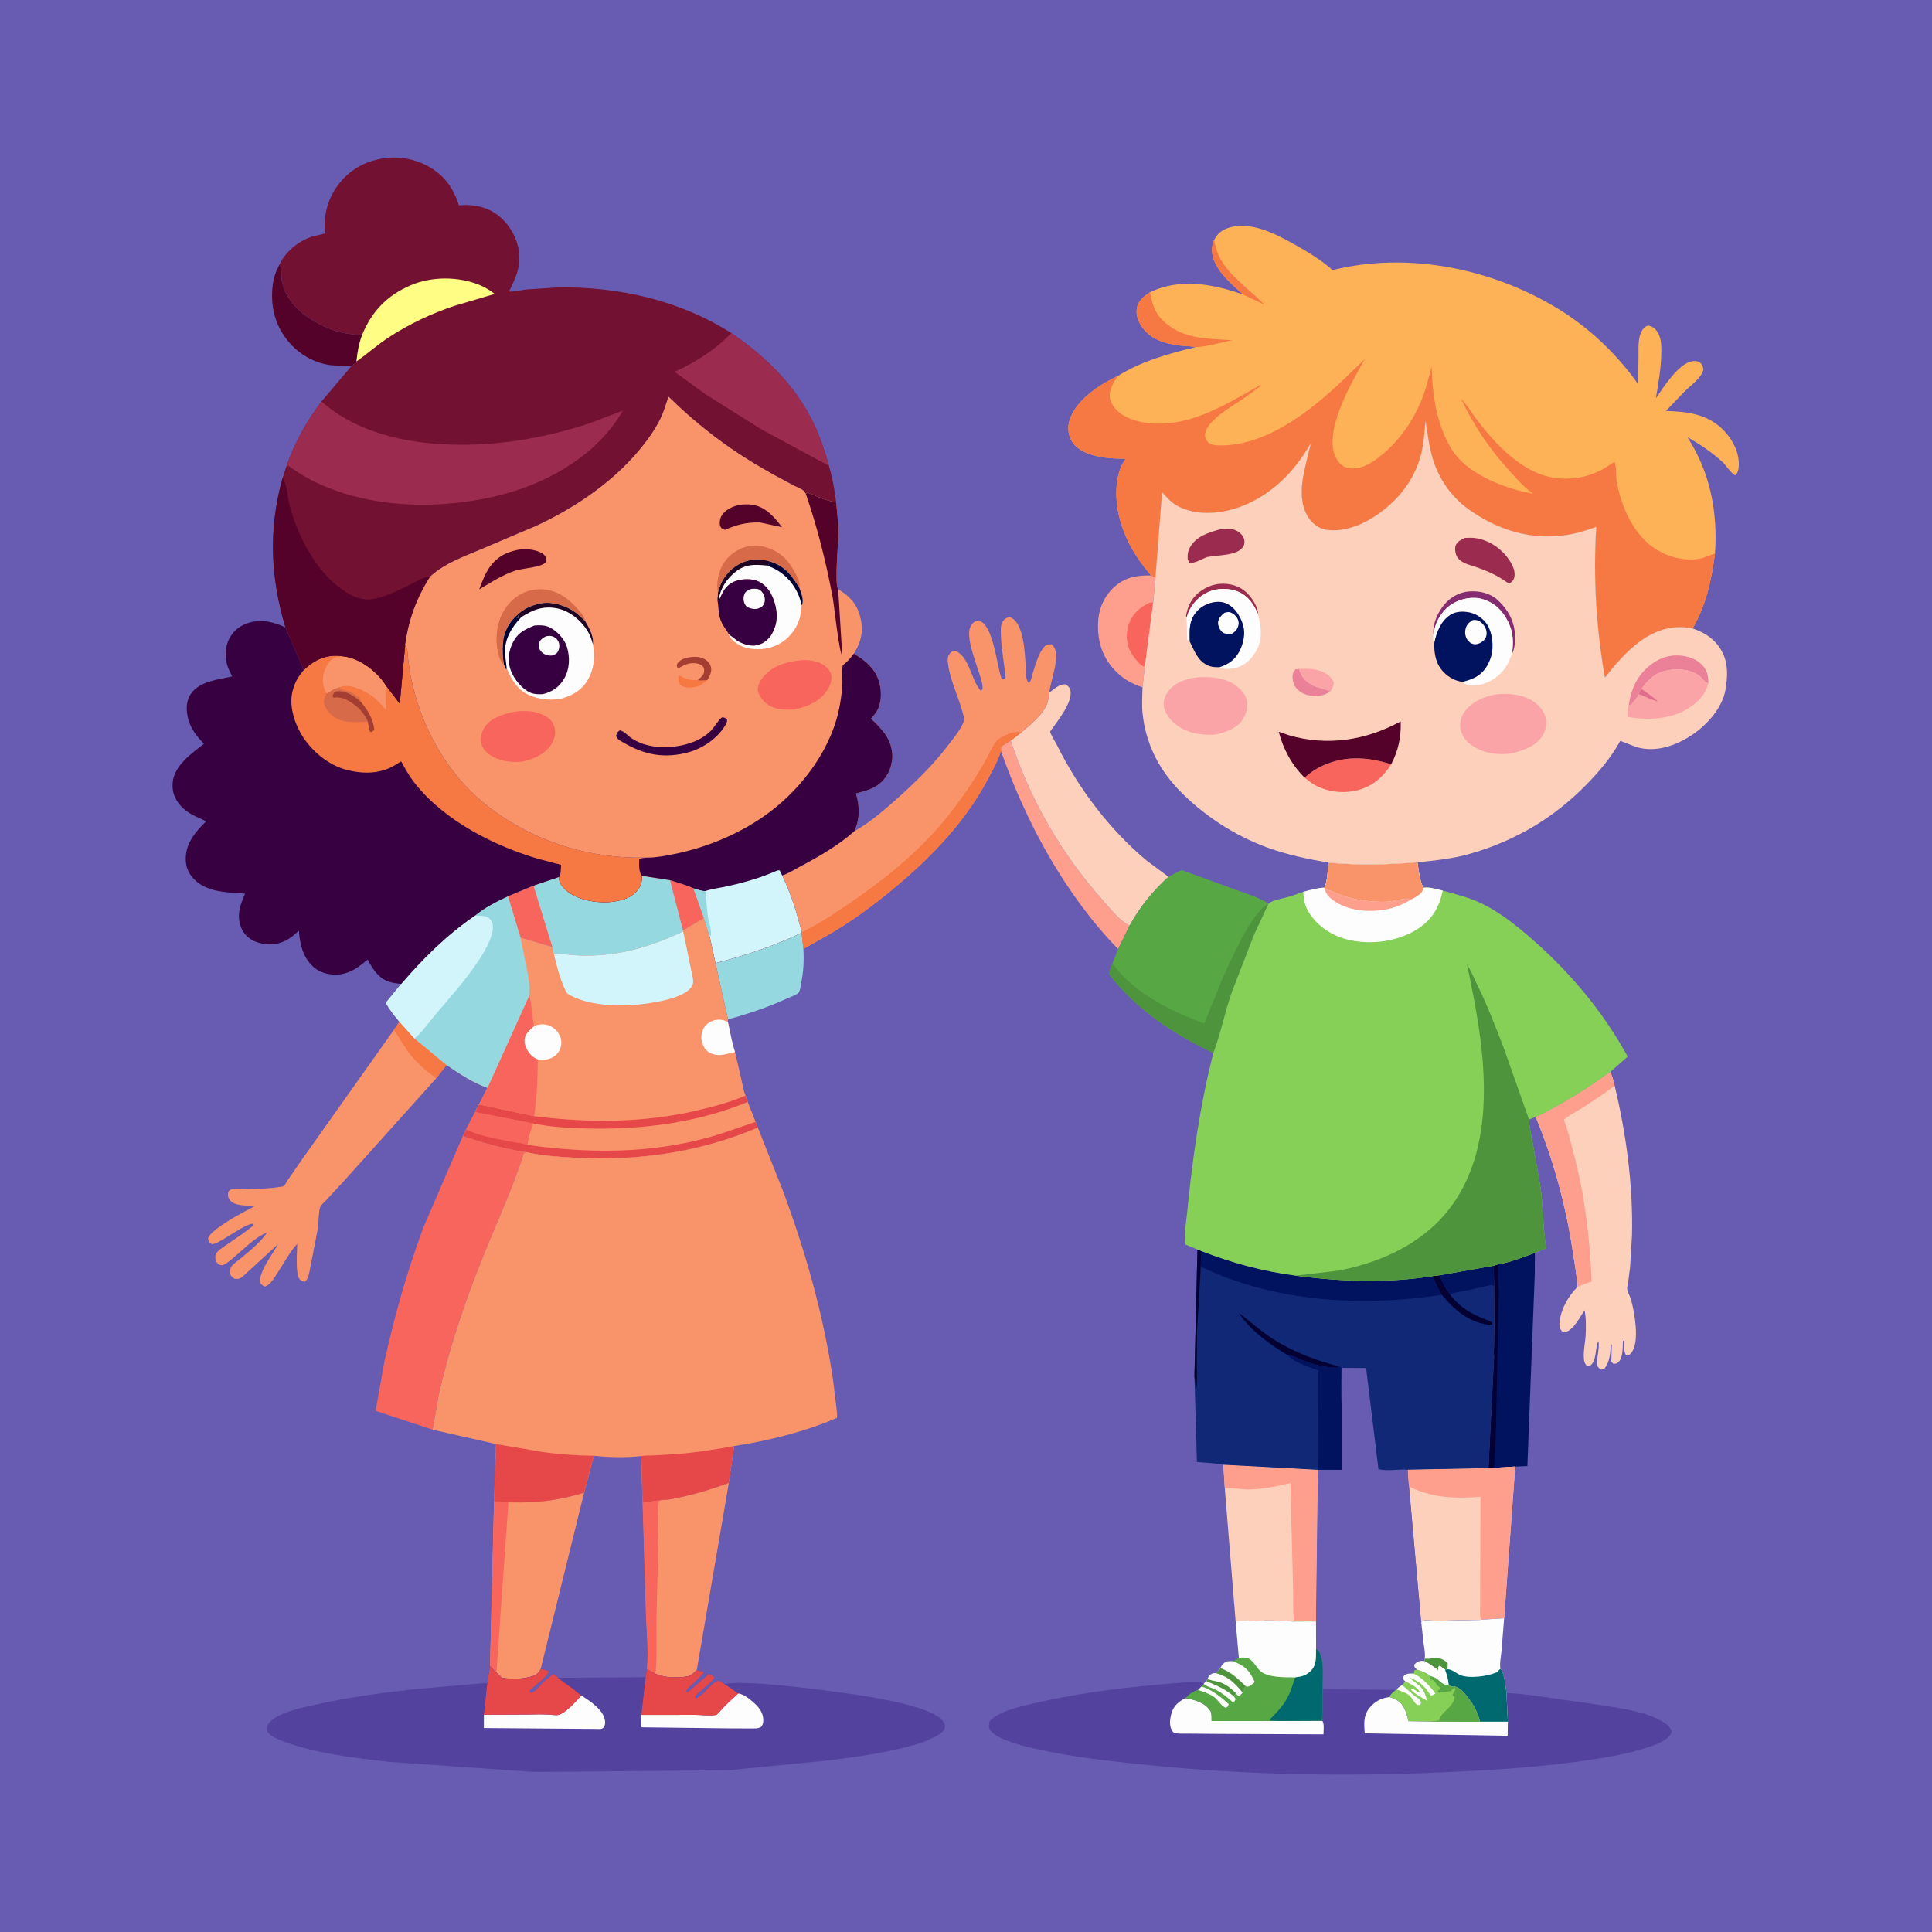
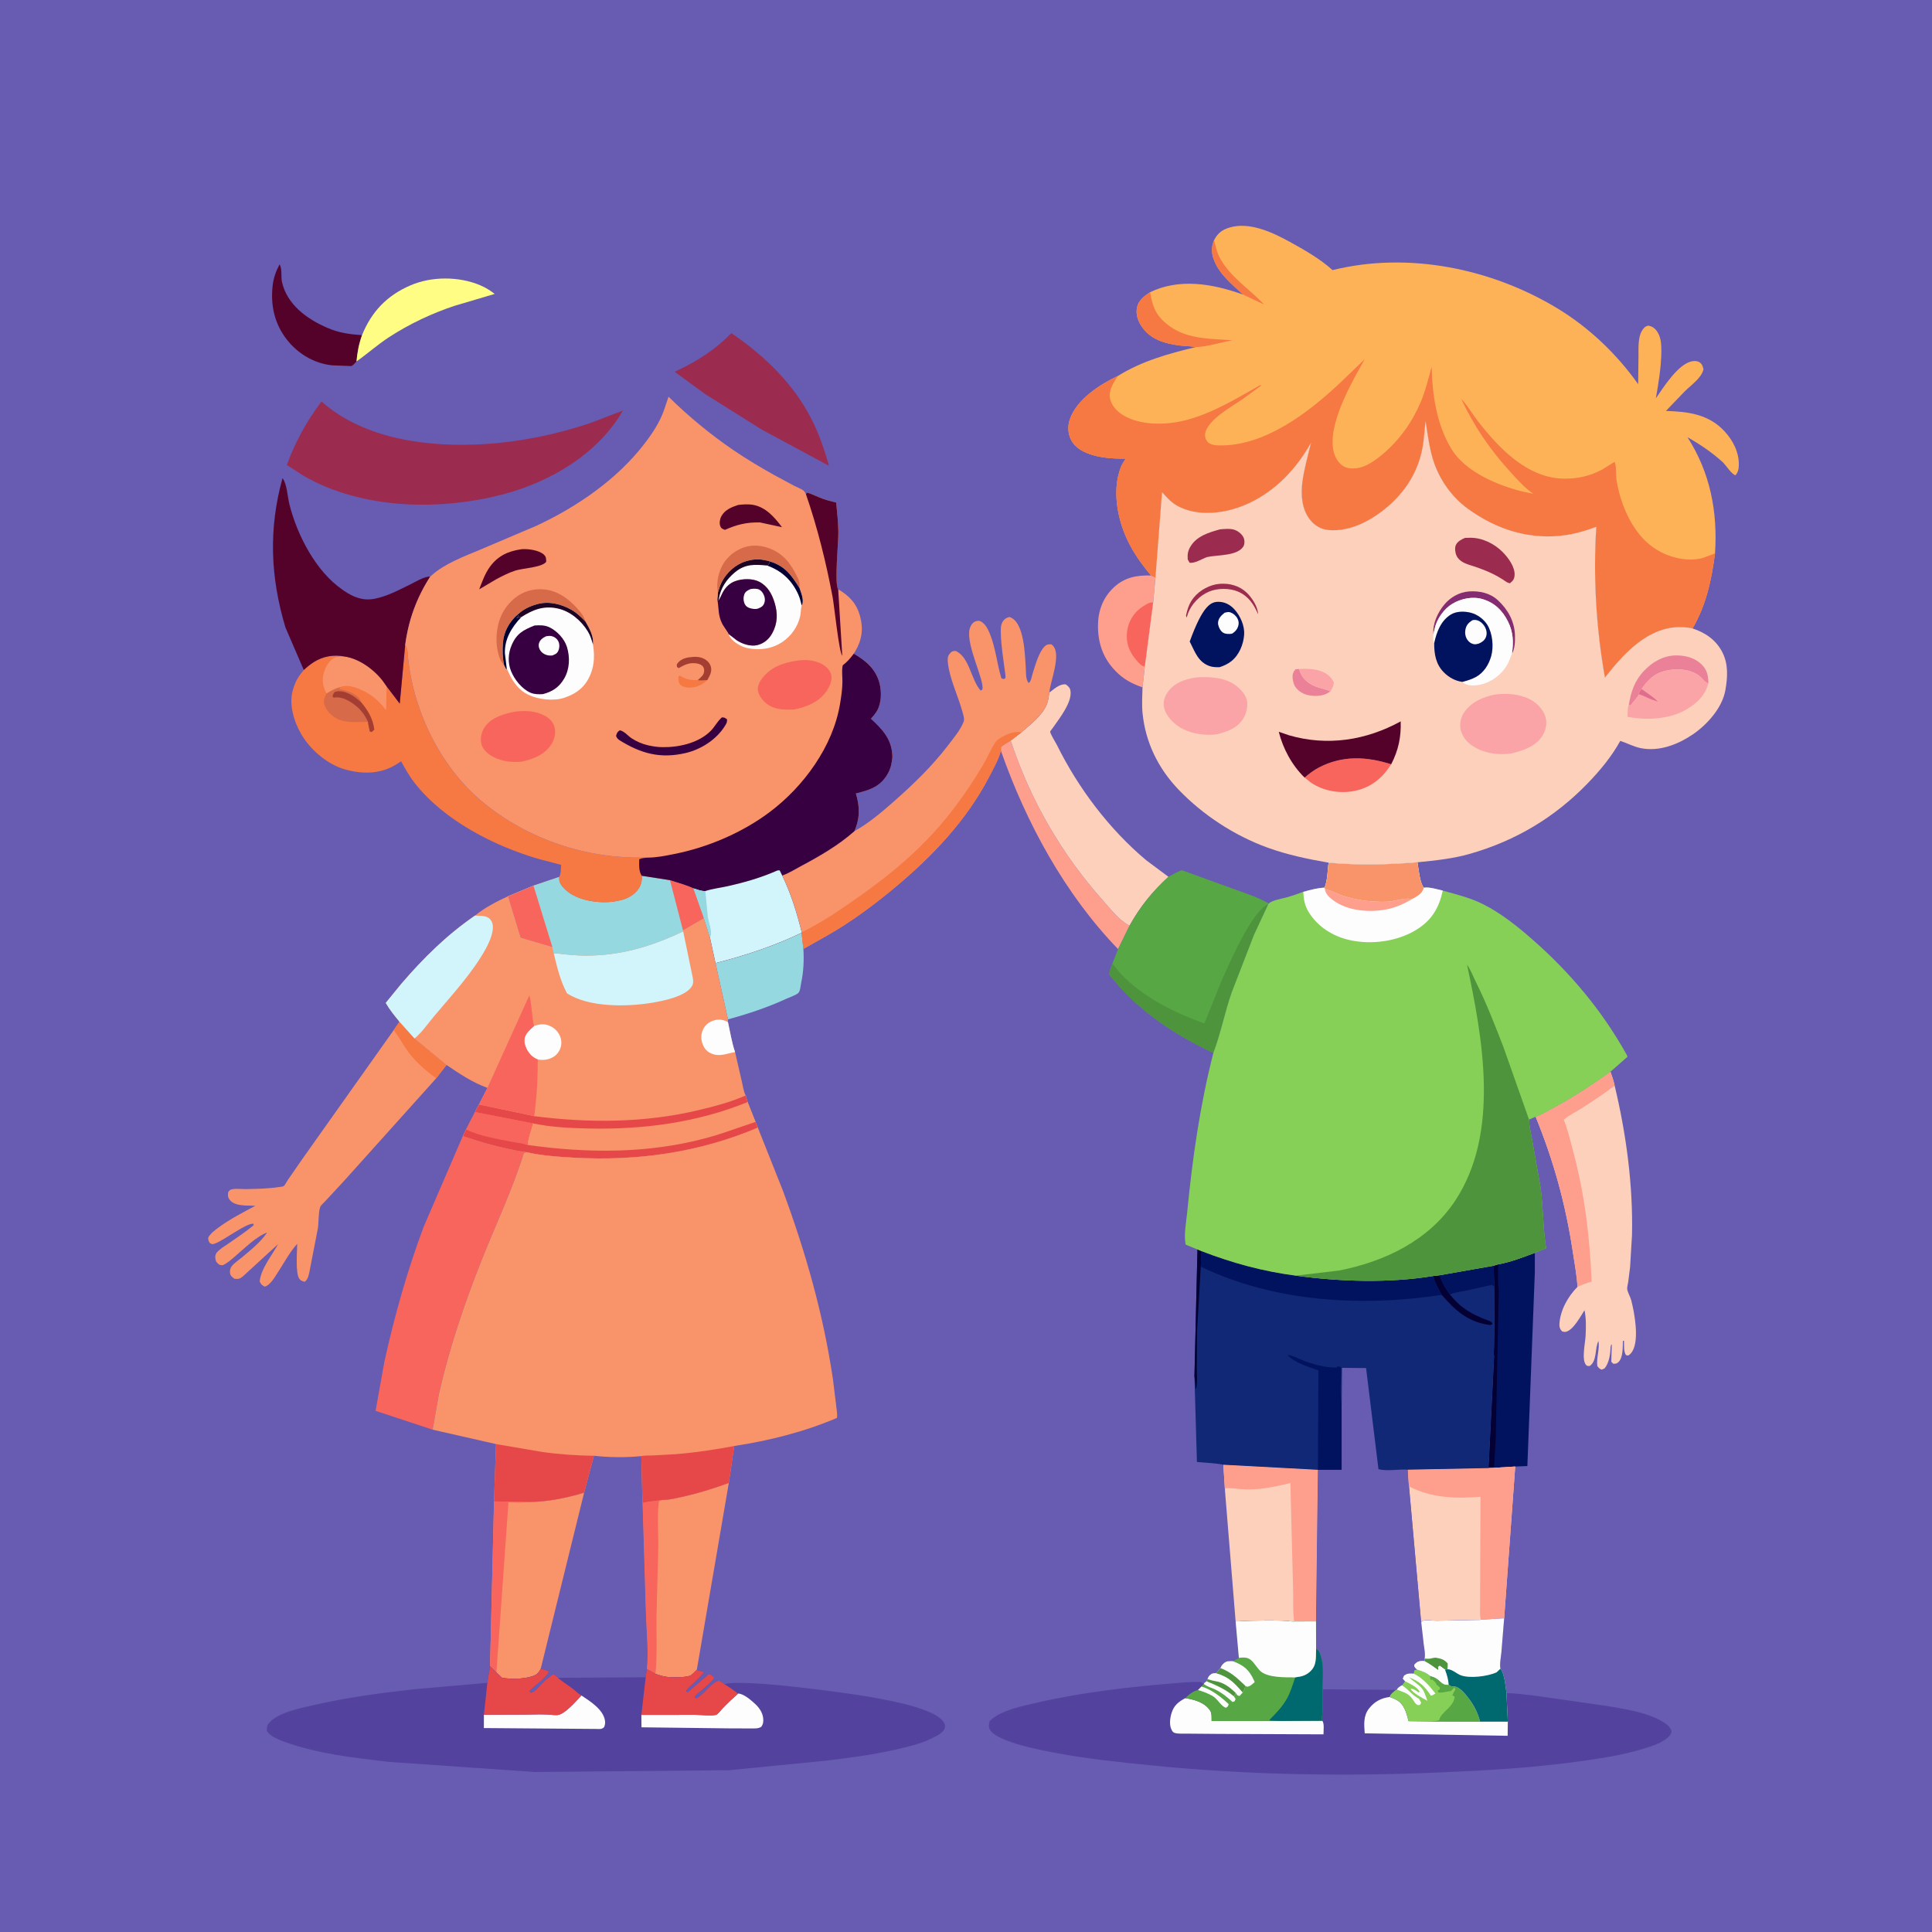
<svg xmlns="http://www.w3.org/2000/svg" version="1.1" style="display: block;" viewBox="0 0 2048 2048" width="1024" height="1024">
  <path transform="translate(0,0)" fill="rgb(103,91,178)" d="M -0 -0 L 2048 0 L 2048 2048 L -0 2048 L -0 -0 z" />
  <path transform="translate(0,0)" fill="rgb(85,2,42)" d="M 296.378 280.204 L 296.953 281.415 C 299.078 286.218 297.69 293.652 298.929 299.062 C 304.448 323.151 325.563 338.271 347.055 347.551 C 359.371 352.869 370.478 354.374 383.75 355.268 C 380.397 364.67 378.793 373.22 377.885 383.16 C 376.207 384.991 374.702 386.807 372.525 388.065 L 351.962 387.265 C 332.973 385.231 315.934 375.074 304.187 360.135 C 291.104 343.496 286.685 323.907 288.982 303 C 289.89 294.74 292.471 287.49 296.378 280.204 z" />
  <path transform="translate(0,0)" fill="rgb(254,158,140)" d="M 1061 795.869 L 1060.97 792 C 1063.96 789.207 1067.9 787.201 1071.39 785.073 C 1092.25 848.236 1125.2 905.282 1169.46 954.905 C 1177.42 963.821 1185.91 974.968 1196.47 980.792 L 1197.37 981.241 L 1185.22 1006.12 C 1128.64 947.596 1087.81 872.243 1061 795.869 z" />
  <path transform="translate(0,0)" fill="rgb(254,158,140)" d="M 1220.09 610.036 L 1224.85 612.161 L 1222.41 638.667 L 1213.64 705.969 L 1211.1 728.666 C 1199.55 724.56 1191.16 720.192 1182.48 711.294 C 1169.06 697.545 1163.56 681.048 1163.92 661.938 C 1164.21 646.905 1169.39 633.432 1180.36 622.971 C 1191.81 612.041 1204.8 609.633 1220.09 610.036 z" />
  <path transform="translate(0,0)" fill="rgb(248,101,92)" d="M 1213.64 705.969 L 1212.59 706.469 C 1208.92 705.742 1203.27 698.297 1201.11 695.244 C 1195.02 686.627 1193.18 676.821 1195.25 666.435 C 1197.09 657.203 1202.87 648.443 1210.84 643.316 C 1214.08 641.232 1218.67 637.961 1222.41 638.667 L 1213.64 705.969 z" />
  <path transform="translate(0,0)" fill="rgb(150,216,223)" d="M 758.463 1020.95 C 790.215 1012.79 820.073 1003.02 849.701 988.81 L 851.62 1005.89 C 852.363 1017.57 851.819 1030.03 849.367 1041.5 C 848.761 1044.33 848.28 1050.91 846.167 1052.68 C 843.257 1055.12 837.531 1056.92 833.943 1058.56 C 813.514 1067.94 793.299 1074.69 771.669 1080.58 L 758.463 1020.95 z" />
  <path transform="translate(0,0)" fill="rgb(1,19,95)" d="M 1588.02 1340.27 C 1600.91 1338.01 1614.74 1332.71 1627 1328.06 L 1626.98 1349.02 L 1619.07 1554.06 L 1606.2 1554.6 L 1583.76 1555.98 L 1577.91 1556.19 L 1583.86 1437.51 C 1583.11 1434.9 1583.77 1430.73 1583.81 1427.88 L 1584.17 1405.51 L 1583.95 1363.8 L 1583.31 1341.73 L 1588.02 1340.27 z" />
  <path transform="translate(0,0)" fill="rgb(4,0,52)" d="M 1583.31 1341.73 L 1588.02 1340.27 C 1588.15 1349.05 1587.48 1358.68 1588.76 1367.33 L 1585.56 1523.88 L 1583.76 1555.98 L 1577.91 1556.19 L 1583.86 1437.51 C 1583.11 1434.9 1583.77 1430.73 1583.81 1427.88 L 1584.17 1405.51 L 1583.95 1363.8 L 1583.31 1341.73 z" />
  <path transform="translate(0,0)" fill="rgb(252,208,187)" d="M 1112.37 734.148 C 1117.44 730.386 1123.26 724.671 1129.8 725.5 C 1132.56 727.496 1134.36 729.153 1134.82 732.701 C 1136.36 744.594 1123.18 761.348 1116.67 770.685 C 1116.19 771.364 1113.18 775.242 1113.2 775.532 C 1113.37 778.107 1119.08 787.09 1120.45 789.858 C 1143.05 835.527 1175.86 879.049 1215.06 911.916 L 1238.59 929.444 C 1221.67 944.944 1208.55 961.131 1197.37 981.241 L 1196.47 980.792 C 1185.91 974.968 1177.42 963.821 1169.46 954.905 C 1125.2 905.282 1092.25 848.236 1071.39 785.073 L 1082.72 776.362 C 1091.93 768.367 1104.71 758.476 1109.56 746.989 C 1111.24 743.013 1111.73 738.38 1112.37 734.148 z" />
  <path transform="translate(0,0)" fill="rgb(249,148,106)" d="M 701.88 1589.98 C 708.483 1590.24 715.848 1588.28 722.31 1586.88 C 739.447 1583.17 756.154 1578 772.592 1571.92 L 738.643 1770.08 C 736.879 1771.7 734.242 1774.8 732.245 1775.93 C 728.31 1778.16 715.273 1778.15 710.506 1777.91 C 704.902 1777.64 700.083 1776.24 694.828 1774.37 L 685.685 1769.2 C 687.529 1749.97 685.12 1728.77 684.573 1709.38 L 681.043 1593.27 C 687.751 1591.43 695.012 1591.22 701.88 1589.98 z" />
  <path transform="translate(0,0)" fill="rgb(248,101,92)" d="M 681.043 1593.27 C 687.751 1591.43 695.012 1591.22 701.88 1589.98 L 698.5 1591.6 C 696.342 1606.47 697.975 1623.51 697.819 1638.63 L 695.948 1712.35 C 695.709 1732.78 696.805 1754.06 694.828 1774.37 L 685.685 1769.2 C 687.529 1749.97 685.12 1728.77 684.573 1709.38 L 681.043 1593.27 z" />
  <path transform="translate(0,0)" fill="rgb(252,208,187)" d="M 1296.78 1552.65 L 1397.06 1558.03 L 1395.03 1718.78 L 1371.81 1718.85 L 1371.31 1718.99 C 1351.61 1716.87 1329.64 1718.05 1309.81 1718.8 L 1298.57 1580.66 L 1296.78 1552.65 z" />
  <path transform="translate(0,0)" fill="rgb(254,158,140)" d="M 1296.78 1552.65 L 1397.06 1558.03 L 1395.03 1718.78 L 1371.81 1718.85 C 1370.17 1707.03 1371.22 1694.46 1370.68 1682.5 L 1367.86 1572.06 C 1353.03 1575.62 1337.33 1579.07 1322 1578.85 C 1314.3 1578.74 1306.47 1577.16 1298.81 1577.5 L 1298.57 1580.66 L 1296.78 1552.65 z" />
  <path transform="translate(0,0)" fill="rgb(252,208,187)" d="M 1583.76 1555.98 L 1606.2 1554.6 L 1594.47 1715.46 L 1569.7 1716.97 L 1569.26 1717.17 L 1522.89 1718.06 C 1519.8 1718.06 1511.05 1717.02 1508.5 1718.06 C 1508.15 1718.2 1507.06 1719.24 1506.56 1719.71 L 1506.46 1719.63 L 1493.59 1575.65 C 1492.6 1569.96 1492.65 1563.69 1492.25 1557.89 L 1577.91 1556.19 L 1583.76 1555.98 z" />
  <path transform="translate(0,0)" fill="rgb(254,158,140)" d="M 1583.76 1555.98 L 1606.2 1554.6 L 1594.47 1715.46 L 1569.7 1716.97 C 1568.53 1712.42 1568.99 1706.77 1569 1702.06 L 1569.06 1678.02 L 1569.38 1586.63 C 1542.7 1588.74 1517.96 1587.99 1493.59 1575.65 C 1492.6 1569.96 1492.65 1563.69 1492.25 1557.89 L 1577.91 1556.19 L 1583.76 1555.98 z" />
  <path transform="translate(0,0)" fill="rgb(87,167,68)" d="M 1238.59 929.444 C 1243.15 927.084 1248 923.976 1252.89 922.463 L 1309.7 943.07 C 1321.98 947.452 1333.47 951.159 1344.88 957.684 L 1344.42 958.556 L 1329.4 990.763 L 1305.69 1051.94 C 1298.35 1073 1294.09 1095.37 1286.23 1116.13 C 1243.61 1096.09 1205.01 1070.51 1175.81 1032.83 C 1176.28 1028.95 1177.91 1025.11 1179.15 1021.4 L 1185.22 1006.12 L 1197.37 981.241 C 1208.55 961.131 1221.67 944.944 1238.59 929.444 z" />
  <path transform="translate(0,0)" fill="rgb(78,148,61)" d="M 1179.15 1021.4 C 1183.17 1026.08 1186.73 1031.19 1191.17 1035.5 C 1215.13 1058.77 1245.63 1073.71 1276.67 1084.93 L 1294.49 1040.61 C 1302.36 1023.06 1327.1 965.117 1344.42 958.556 L 1329.4 990.763 L 1305.69 1051.94 C 1298.35 1073 1294.09 1095.37 1286.23 1116.13 C 1243.61 1096.09 1205.01 1070.51 1175.81 1032.83 C 1176.28 1028.95 1177.91 1025.11 1179.15 1021.4 z" />
  <path transform="translate(0,0)" fill="rgb(249,148,106)" d="M 423.485 1083.08 L 439.414 1100.85 L 473.309 1128.89 L 462.419 1143.03 L 365.248 1251.2 L 344.992 1273.09 C 343.475 1274.73 340.01 1277.61 339.349 1279.74 C 337.381 1286.07 337.955 1295.22 336.977 1302 L 328.533 1345.52 C 327.641 1349.8 326.895 1356.17 323 1358.72 C 320.641 1358.2 319.441 1357.86 317.715 1356.08 C 312.817 1351.04 315.013 1326.26 315.07 1318.5 C 307.169 1327.17 301.445 1338.18 295.018 1348 C 291.791 1352.93 286.522 1362.61 280.5 1363.88 C 277.283 1362.05 276.986 1361.78 275.279 1358.5 C 276.4 1345.04 288.424 1330.63 294.825 1318.76 L 257.5 1353 C 254.115 1355.7 252.781 1356.01 248.5 1355.55 C 246.297 1353.85 244.221 1352.49 243.851 1349.5 C 243.56 1347.15 243.96 1344.59 245.345 1342.66 C 247.962 1339.02 252.782 1335.95 256.276 1333.03 C 265.553 1325.27 276.478 1316.62 283.15 1306.48 C 270.941 1311.2 259.059 1323.51 249 1331.95 C 244.833 1335.44 241.03 1339.02 236 1341.24 C 231.823 1340.95 231.95 1340.41 229.202 1337.5 C 228.654 1335.72 227.995 1333.79 228.198 1331.91 C 228.357 1330.43 228.904 1328.81 229.87 1327.67 C 233.056 1323.91 238.821 1320.53 242.897 1317.69 C 251.627 1311.6 260.66 1305.7 268.813 1298.85 L 268.773 1297.23 C 261.219 1296.18 237.663 1314.81 227.597 1318.3 C 225.003 1319.2 224.858 1318.95 222.5 1317.79 C 220.967 1315.31 220.772 1314.88 220.713 1311.98 C 223.098 1307.46 227.635 1304.21 231.681 1301.2 C 243.767 1292.24 257.462 1285.28 270.696 1278.19 L 259.738 1277.88 C 254.007 1277.47 246.821 1276.66 243.218 1271.5 C 241.244 1268.67 241.55 1266.75 241.967 1263.5 C 242.695 1262.76 243.233 1261.77 244.15 1261.29 C 247.631 1259.46 256.333 1260.57 260.349 1260.49 C 271.724 1260.27 283.983 1260.08 295.231 1258.39 C 296.268 1258.23 300.024 1257.84 300.743 1257.33 C 301.91 1256.51 304.154 1252.24 305.067 1250.89 L 320.424 1228.67 L 417.351 1091.94 L 423.485 1083.08 z" />
  <path transform="translate(0,0)" fill="rgb(246,120,66)" d="M 423.485 1083.08 L 439.414 1100.85 L 473.309 1128.89 L 462.419 1143.03 C 449.545 1133.6 438.938 1124.45 429.942 1111.08 C 425.884 1105.06 422.62 1098.66 418.125 1092.92 L 417.351 1091.94 L 423.485 1083.08 z" />
  <path transform="translate(0,0)" fill="rgb(252,208,187)" d="M 1707.15 1136.07 C 1708.97 1140.96 1710.49 1145.61 1711.58 1150.73 C 1723.89 1202.12 1731.2 1256.47 1729.99 1309.39 L 1727.97 1343.07 L 1726.01 1358.7 C 1725.72 1360.76 1724.68 1364.46 1724.88 1366.43 C 1725.2 1369.63 1728.22 1374.7 1729.11 1378.1 C 1732.67 1391.6 1737.83 1420.07 1730.42 1432.34 C 1729.16 1434.42 1728.02 1435.62 1726 1436.94 L 1723.57 1436.5 C 1720.97 1432.31 1721.69 1426.12 1721.5 1421.17 L 1720.33 1421.5 C 1720.15 1427.82 1720.61 1439.05 1715.71 1443.78 C 1713.65 1445.76 1712.85 1445.54 1710.15 1445.66 L 1708.05 1443.5 L 1708.57 1425 C 1707.6 1425.8 1707.48 1426.73 1707.28 1428 L 1707.13 1430.72 C 1706.79 1437.18 1705.19 1445.46 1700.97 1450.5 L 1698 1451.9 C 1695.29 1450.88 1694.99 1450.32 1693.18 1448 C 1692.19 1439.29 1695.9 1429.51 1694.43 1421.5 C 1690.39 1428.96 1693.25 1442.82 1685 1448.09 C 1683.1 1447.88 1682.33 1448.3 1681.06 1446.67 C 1676.42 1440.69 1680.45 1423.51 1680.82 1415.83 C 1681.23 1407.15 1681.49 1397.39 1679.64 1388.9 C 1675.64 1395.03 1667.75 1410.03 1660 1411.73 C 1658.19 1412.12 1657.51 1411.74 1655.79 1411.28 C 1653.51 1408.67 1652.84 1406.68 1653.06 1403.28 C 1653.97 1388.74 1662.13 1374.24 1672.21 1364.12 C 1671.44 1351.39 1669.01 1338.6 1667.1 1326 C 1659.53 1276.23 1646.84 1230.29 1627.82 1183.73 C 1632.93 1182.5 1639.19 1178.39 1643.94 1175.88 C 1666.39 1164.02 1686.52 1150.85 1707.15 1136.07 z" />
  <path transform="translate(0,0)" fill="rgb(254,158,140)" d="M 1707.15 1136.07 C 1708.97 1140.96 1710.49 1145.61 1711.58 1150.73 C 1700.34 1159.49 1688.24 1167.44 1676.21 1175.07 C 1670.44 1178.73 1662.62 1182.41 1657.7 1187 C 1662.07 1197.8 1664.56 1209.13 1667.57 1220.37 C 1679.86 1266.28 1685.25 1311.12 1687.19 1358.56 C 1682.02 1360.1 1677.09 1361.77 1672.21 1364.12 C 1671.44 1351.39 1669.01 1338.6 1667.1 1326 C 1659.53 1276.23 1646.84 1230.29 1627.82 1183.73 C 1632.93 1182.5 1639.19 1178.39 1643.94 1175.88 C 1666.39 1164.02 1686.52 1150.85 1707.15 1136.07 z" />
  <path transform="translate(0,0)" fill="rgb(248,101,92)" d="M 490.552 1204.31 C 506.849 1209.69 521.828 1214.35 538.746 1217.8 C 544.06 1218.88 550.468 1220.73 555.837 1220.76 L 557.759 1221.3 L 555.246 1222.5 C 543.026 1261.43 524.996 1299.27 509.971 1337.24 C 491.915 1382.87 476.001 1430 465.229 1477.92 L 458.607 1515.52 L 398.118 1495.55 L 407.503 1443.24 C 418.099 1395.2 431.7 1347 448.913 1300.91 L 490.552 1204.31 z" />
  <path transform="translate(0,0)" fill="rgb(103,91,178)" d="M 1422.15 1489.48 L 1422.26 1488.07 L 1422.55 1449.98 L 1448.11 1450.19 L 1461.24 1557.41 C 1470.35 1559.72 1482.62 1557.25 1492.25 1557.89 C 1492.65 1563.69 1492.6 1569.96 1493.59 1575.65 L 1506.46 1719.63 L 1506.56 1719.71 L 1509.22 1743.14 C 1509.86 1748.04 1511.1 1753.32 1510.17 1758.21 L 1509.89 1760.86 C 1506.58 1760.63 1503.65 1760.64 1501 1762.95 C 1499.93 1763.89 1499.92 1763.99 1499.18 1765 C 1499.56 1767.7 1500 1767.72 1502.04 1769.61 L 1499.31 1770.57 L 1498.57 1774.14 C 1493.8 1774.1 1492.3 1773.51 1488.33 1776.32 L 1487.03 1779.5 L 1489.37 1782.12 C 1488.35 1783.56 1487.39 1785.23 1486.16 1786.49 C 1484.02 1787.78 1481.98 1788.74 1480.75 1791.02 L 1479.69 1791.34 L 1401.94 1790.67 C 1401.99 1780 1403.47 1766.79 1400.41 1756.63 C 1399.21 1752.65 1398.82 1749.91 1395.1 1747.97 L 1395.03 1718.78 L 1397.06 1558.03 L 1422.16 1557.98 L 1422.15 1489.48 z" />
  <path transform="translate(0,0)" fill="rgb(249,148,106)" d="M 905.671 881.063 C 920.822 872.758 934.979 860.644 947.916 849.232 C 968.098 831.427 988.043 812.203 1004.41 790.786 C 1010.11 783.34 1018.5 773.478 1021.68 764.562 C 1022.74 761.579 1019.99 753.757 1019.02 750.503 C 1014.44 735.2 1006.65 718.887 1004.85 703 C 1004.44 699.376 1004.15 695.923 1006.7 692.972 C 1009.05 690.243 1009.35 690.32 1013 689.944 C 1027.98 696.811 1029.12 720.435 1039.5 731.982 L 1041.19 731.12 C 1044.57 722.784 1023.68 683.991 1027.83 666.844 C 1028.59 663.724 1030.73 659.991 1033.88 658.729 C 1036.19 657.806 1038.37 657.756 1040.5 659.156 C 1044.83 662.007 1047.31 666.96 1049.21 671.593 C 1055.41 686.735 1056.81 703.429 1061.5 718.994 L 1064 719.84 C 1064.56 719.488 1065.33 719.343 1065.69 718.783 C 1066.33 717.776 1065.13 710.841 1064.96 709.508 C 1063.38 697.205 1061.28 684.569 1060.95 672.174 C 1060.84 668.226 1060.58 663.11 1062.55 659.565 C 1064.36 656.331 1066.59 654.923 1070 654.005 C 1085.96 658.882 1086.4 694.317 1087.36 707.767 C 1087.7 712.66 1087.04 720.28 1090.5 724.032 C 1093.09 722.172 1093.63 717.069 1094.66 713.9 C 1097.31 705.652 1101.19 691.075 1107.5 685.131 C 1109.8 682.963 1111.5 682.958 1114.5 682.972 C 1115.46 683.806 1115.8 684.018 1116.55 684.906 C 1124.74 694.592 1113.69 721.725 1112.46 733.176 L 1112.37 734.148 C 1111.73 738.38 1111.24 743.013 1109.56 746.989 C 1104.71 758.476 1091.93 768.367 1082.72 776.362 L 1071.39 785.073 C 1067.9 787.201 1063.96 789.207 1060.97 792 L 1061 795.869 C 1058.28 805.629 1052.87 815.144 1048.19 824.104 C 1024.4 869.605 988.906 907.008 949.846 939.724 C 926.476 959.298 902.268 977.308 875.67 992.329 L 851.62 1005.89 L 849.701 988.81 L 849.835 988.211 C 844.55 966.991 838.662 947.923 829.158 928.071 C 835.785 925.848 842.521 921.564 848.721 918.262 C 868.507 907.722 888.874 896.03 905.671 881.063 z" />
  <path transform="translate(0,0)" fill="rgb(246,120,66)" d="M 849.835 988.211 C 871.147 977.924 890.679 964.481 910 950.921 C 946.314 925.436 979.718 897.117 1007.19 862 C 1019.83 845.845 1031.49 828.709 1041.95 811.064 C 1046.53 803.32 1050.04 794.57 1055.02 787.15 C 1056.39 785.106 1057.88 783.762 1059.98 782.5 C 1066.71 778.464 1075.01 774.574 1082.72 776.362 L 1071.39 785.073 C 1067.9 787.201 1063.96 789.207 1060.97 792 L 1061 795.869 C 1058.28 805.629 1052.87 815.144 1048.19 824.104 C 1024.4 869.605 988.906 907.008 949.846 939.724 C 926.476 959.298 902.268 977.308 875.67 992.329 L 851.62 1005.89 L 849.701 988.81 L 849.835 988.211 z" />
  <path transform="translate(0,0)" fill="rgb(103,91,178)" d="M 629.585 1543.17 C 645.436 1544.96 663.943 1545.21 679.831 1543.51 L 681.043 1593.27 L 684.573 1709.38 C 685.12 1728.77 687.529 1749.97 685.685 1769.2 L 684.485 1777.96 L 591.37 1778.55 C 590.397 1777.24 590.834 1777.6 589.578 1776.72 C 589.263 1776.5 586.74 1774.66 586.5 1774.67 C 586.301 1774.67 583.61 1776.85 583.38 1777.03 C 580.35 1779.38 577.291 1781.75 574.613 1784.5 C 571.268 1787.94 567.394 1793.56 562.5 1794.49 L 561.239 1792.5 C 566.828 1786.64 578.612 1779.07 581.809 1772.12 C 579.23 1770.14 576.252 1769.77 573.148 1769.11 C 570.796 1773.67 568.763 1775.48 563.846 1777.05 C 554.575 1780.01 541.806 1779.99 532.258 1778.64 L 526.221 1772.9 L 519.477 1766.25 L 523.7 1591.58 L 561.115 1592.15 C 580.801 1591.93 600.417 1587.93 619.199 1582.28 L 629.585 1543.17 z" />
  <path transform="translate(0,0)" fill="rgb(249,148,106)" d="M 561.115 1592.15 C 580.801 1591.93 600.417 1587.93 619.199 1582.28 L 573.148 1769.11 C 570.796 1773.67 568.763 1775.48 563.846 1777.05 C 554.575 1780.01 541.806 1779.99 532.258 1778.64 L 526.221 1772.9 L 519.477 1766.25 L 523.7 1591.58 L 561.115 1592.15 z" />
  <path transform="translate(0,0)" fill="rgb(248,101,92)" d="M 523.7 1591.58 L 561.115 1592.15 L 560.061 1592.3 C 553.103 1593.18 545.961 1592.76 538.96 1592.6 L 526.221 1772.9 L 519.477 1766.25 L 523.7 1591.58 z" />
  <path transform="translate(0,0)" fill="rgb(84,66,159)" d="M 519.477 1766.25 L 526.221 1772.9 L 532.258 1778.64 C 541.806 1779.99 554.575 1780.01 563.846 1777.05 C 568.763 1775.48 570.796 1773.67 573.148 1769.11 C 576.252 1769.77 579.23 1770.14 581.809 1772.12 C 578.612 1779.07 566.828 1786.64 561.239 1792.5 L 562.5 1794.49 C 567.394 1793.56 571.268 1787.94 574.613 1784.5 C 577.291 1781.75 580.35 1779.38 583.38 1777.03 C 583.61 1776.85 586.301 1774.67 586.5 1774.67 C 586.74 1774.66 589.263 1776.5 589.578 1776.72 C 590.834 1777.6 590.397 1777.24 591.37 1778.55 L 684.485 1777.96 L 685.685 1769.2 L 694.828 1774.37 C 700.083 1776.24 704.902 1777.64 710.506 1777.91 C 715.273 1778.15 728.31 1778.16 732.245 1775.93 C 734.242 1774.8 736.879 1771.7 738.643 1770.08 C 741.235 1772.34 745.205 1770.63 745.91 1773 C 741.879 1778.03 737.207 1782.27 732.561 1786.71 C 730.682 1788.51 728.012 1790.37 727.351 1792.94 L 729 1793.84 L 751.5 1774.59 C 754.321 1775.16 755.237 1776.6 757.294 1778.5 C 753.604 1783.66 748.083 1788.04 743.307 1792.16 C 740.872 1794.26 737.904 1796.17 736.329 1798.99 L 738 1800.33 C 746.704 1796.29 753.125 1784.03 761.994 1781.5 C 764.169 1782.71 766.075 1783.7 767.93 1785.39 C 786.366 1779.05 902.297 1794.99 926.639 1799.59 C 942.666 1802.61 991.408 1810.97 1000.35 1825.68 C 1001.63 1827.78 1002.23 1829.59 1001.45 1831.98 C 999.804 1837.08 992.212 1840.63 987.723 1842.71 L 986.292 1843.36 L 984.991 1843.97 C 973.985 1849.07 961.191 1851.94 949.416 1854.62 C 924.874 1860.19 899.817 1863.5 874.846 1866.46 L 772.859 1876.5 L 567.054 1878.41 L 411.873 1867.64 C 374.645 1863.2 336.771 1859.23 301.324 1846.27 C 295.327 1844.08 285.671 1840.53 282.865 1834.5 C 283.035 1830.24 282.939 1828.77 285.994 1825.5 C 296.129 1814.66 321.992 1809.86 336 1806.72 C 370.23 1799.03 404.522 1794.5 439.365 1790.65 L 516.639 1783.85 L 519.477 1766.25 z" />
  <path transform="translate(0,0)" fill="rgb(253,253,253)" d="M 616.308 1797.26 C 625.424 1803.3 639.28 1811.96 641.256 1823.63 C 641.718 1826.36 641.367 1828.13 640.5 1830.71 C 637.695 1833.53 635.651 1832.74 631.855 1832.75 L 512.914 1831.81 L 512.957 1817.7 L 557.132 1817.53 C 567.001 1817.46 577.078 1816.86 586.895 1818.01 L 590.222 1818.11 C 598.146 1818.04 611.018 1802.9 616.308 1797.26 z" />
  <path transform="translate(0,0)" fill="rgb(253,253,253)" d="M 782.452 1795.26 C 788.243 1795.23 796.828 1802.77 800.956 1806.7 C 805.686 1811.19 809.229 1816.95 809.117 1823.62 C 809.067 1826.58 808.638 1828.11 806.983 1830.5 C 803.488 1832.59 800.276 1832.16 796.274 1832.23 L 771.843 1832.14 L 679.994 1831.02 L 679.881 1817.86 L 737.102 1817.82 C 743.775 1817.84 752.467 1819.04 758.882 1817.92 C 760.561 1817.62 764.941 1812.04 766.169 1810.74 C 771.322 1805.28 776.88 1800.28 782.452 1795.26 z" />
  <path transform="translate(0,0)" fill="rgb(230,72,74)" d="M 685.685 1769.2 L 694.828 1774.37 C 700.083 1776.24 704.902 1777.64 710.506 1777.91 C 715.273 1778.15 728.31 1778.16 732.245 1775.93 C 734.242 1774.8 736.879 1771.7 738.643 1770.08 C 741.235 1772.34 745.205 1770.63 745.91 1773 C 741.879 1778.03 737.207 1782.27 732.561 1786.71 C 730.682 1788.51 728.012 1790.37 727.351 1792.94 L 729 1793.84 L 751.5 1774.59 C 754.321 1775.16 755.237 1776.6 757.294 1778.5 C 753.604 1783.66 748.083 1788.04 743.307 1792.16 C 740.872 1794.26 737.904 1796.17 736.329 1798.99 L 738 1800.33 C 746.704 1796.29 753.125 1784.03 761.994 1781.5 C 764.169 1782.71 766.075 1783.7 767.93 1785.39 C 773.05 1788.3 777.538 1791.56 782.193 1795.13 L 782.452 1795.26 C 776.88 1800.28 771.322 1805.28 766.169 1810.74 C 764.941 1812.04 760.561 1817.62 758.882 1817.92 C 752.467 1819.04 743.775 1817.84 737.102 1817.82 L 679.881 1817.86 L 684.485 1777.96 L 685.685 1769.2 z" />
  <path transform="translate(0,0)" fill="rgb(230,72,74)" d="M 519.477 1766.25 L 526.221 1772.9 L 532.258 1778.64 C 541.806 1779.99 554.575 1780.01 563.846 1777.05 C 568.763 1775.48 570.796 1773.67 573.148 1769.11 C 576.252 1769.77 579.23 1770.14 581.809 1772.12 C 578.612 1779.07 566.828 1786.64 561.239 1792.5 L 562.5 1794.49 C 567.394 1793.56 571.268 1787.94 574.613 1784.5 C 577.291 1781.75 580.35 1779.38 583.38 1777.03 C 583.61 1776.85 586.301 1774.67 586.5 1774.67 C 586.74 1774.66 589.263 1776.5 589.578 1776.72 C 590.834 1777.6 590.397 1777.24 591.37 1778.55 C 598.091 1784.26 605.76 1788.36 612.148 1794.42 L 616.308 1797.26 C 611.018 1802.9 598.146 1818.04 590.222 1818.11 L 586.895 1818.01 C 577.078 1816.86 567.001 1817.46 557.132 1817.53 L 512.957 1817.7 L 516.639 1783.85 L 519.477 1766.25 z" />
  <path transform="translate(0,0)" fill="rgb(16,40,117)" d="M 1269.35 1324.47 L 1273.61 1326.25 C 1306.33 1338.87 1338.72 1347.74 1373.52 1352.24 C 1420.61 1358.67 1472.29 1360.31 1519.29 1352.61 L 1525.94 1351.83 L 1583.31 1341.73 L 1583.95 1363.8 L 1584.17 1405.51 L 1583.81 1427.88 C 1583.77 1430.73 1583.11 1434.9 1583.86 1437.51 L 1577.91 1556.19 L 1492.25 1557.89 C 1482.62 1557.25 1470.35 1559.72 1461.24 1557.41 L 1448.11 1450.19 L 1422.55 1449.98 L 1422.26 1488.07 L 1422.15 1489.48 L 1422.16 1557.98 L 1397.06 1558.03 L 1296.78 1552.65 C 1287.86 1550.85 1277.89 1550.67 1268.8 1549.72 L 1266.15 1458.93 L 1269.35 1324.47 z" />
  <path transform="translate(0,0)" fill="rgb(4,0,52)" d="M 1519.29 1352.61 L 1525.94 1351.83 C 1528.72 1359.16 1532.29 1365.89 1536.94 1372.21 L 1536.99 1372.23 C 1548.65 1386.86 1560.07 1393.24 1577.33 1399.71 C 1579.43 1400.49 1582.13 1401.29 1581.97 1403.83 L 1579.19 1404.58 L 1576.97 1404.19 C 1555.54 1400.77 1542.09 1388.64 1528.35 1372.62 C 1524.61 1366.03 1521.05 1360.08 1519.29 1352.61 z" />
  <path transform="translate(0,0)" fill="rgb(4,0,52)" d="M 1269.35 1324.47 L 1273.61 1326.25 L 1272.87 1342.72 L 1268.91 1411.47 L 1268.65 1450.37 C 1268.65 1457.38 1269.44 1465.15 1267.97 1472 L 1267.45 1472 C 1267.08 1467.68 1266.96 1463.19 1266.15 1458.93 L 1269.35 1324.47 z" />
-   <path transform="translate(0,0)" fill="rgb(4,0,52)" d="M 1364.78 1436.36 C 1347.02 1425.86 1324.14 1409.46 1313.24 1391.67 C 1325.08 1400.99 1336.35 1410.81 1349 1419.08 C 1370.18 1432.93 1393.74 1441.61 1418.09 1448.14 L 1416.88 1449.76 C 1404.26 1449.71 1391.72 1446.3 1380.06 1441.62 C 1374.68 1439.47 1370.75 1436.95 1364.78 1436.36 z" />
  <path transform="translate(0,0)" fill="rgb(1,19,95)" d="M 1525.94 1351.83 L 1583.31 1341.73 L 1583.95 1363.8 L 1581.5 1362.02 L 1554.8 1367.96 C 1548.89 1369.12 1542.48 1369.76 1536.99 1372.23 L 1536.94 1372.21 C 1532.29 1365.89 1528.72 1359.16 1525.94 1351.83 z" />
  <path transform="translate(0,0)" fill="rgb(1,19,95)" d="M 1364.78 1436.36 C 1370.75 1436.95 1374.68 1439.47 1380.06 1441.62 C 1391.72 1446.3 1404.26 1449.71 1416.88 1449.76 L 1418.09 1448.14 L 1421.72 1449.25 C 1421.69 1462.01 1420.26 1476.97 1422.15 1489.48 L 1422.16 1557.98 L 1397.06 1558.03 L 1397.6 1452.74 C 1387.84 1449.14 1373.92 1445.09 1366.2 1437.78 L 1364.78 1436.36 z" />
  <path transform="translate(0,0)" fill="rgb(1,19,95)" d="M 1273.61 1326.25 C 1306.33 1338.87 1338.72 1347.74 1373.52 1352.24 C 1420.61 1358.67 1472.29 1360.31 1519.29 1352.61 C 1521.05 1360.08 1524.61 1366.03 1528.35 1372.62 C 1443.41 1385.46 1351.21 1380.36 1272.87 1342.72 L 1273.61 1326.25 z" />
  <path transform="translate(0,0)" fill="rgb(84,66,159)" d="M 1569.7 1716.97 L 1594.47 1715.46 L 1591.56 1751.23 C 1591.08 1756.5 1589.48 1763.79 1590.53 1768.92 C 1594.81 1773.6 1596.05 1788.19 1596.91 1794.69 C 1607.37 1794.93 1617.97 1796.63 1628.39 1797.7 L 1700.5 1807.96 C 1720.75 1811.47 1746.28 1814.74 1763.86 1825.9 C 1767.41 1828.16 1771 1831.27 1771.95 1835.5 C 1771.28 1839.23 1768.23 1841.9 1765.23 1843.99 C 1758.38 1848.77 1749.58 1851.43 1741.65 1853.86 C 1719.14 1860.75 1695.76 1864.14 1672.5 1867.35 C 1623.98 1874.05 1575.25 1876.75 1526.37 1878.87 C 1423.46 1883.33 1320.42 1881.53 1217.91 1871.12 C 1186.09 1867.89 1153.94 1864.58 1122.48 1858.79 C 1107.12 1855.97 1056.83 1847.02 1049.39 1833.5 C 1047.58 1830.21 1048.34 1827.86 1049.09 1824.5 C 1059.52 1813.16 1085.64 1807.98 1100.5 1804.59 C 1148.1 1793.73 1197.96 1788.12 1246.58 1784.16 C 1253.44 1783.6 1260.34 1782.97 1267.23 1783.01 C 1268.66 1783.02 1271.72 1782.75 1273 1783.15 C 1274.13 1783.5 1275 1784.41 1276 1785.04 C 1276.86 1783.69 1277.79 1783.11 1279.06 1782.17 L 1280.09 1779.86 C 1280.45 1778.21 1281.5 1776.62 1282.8 1775.5 C 1284.88 1773.7 1286.36 1773.51 1288.98 1773.64 C 1290.79 1771.93 1292.19 1770.25 1293.67 1768.27 C 1294.33 1766.49 1295.47 1764.81 1296.88 1763.5 C 1300.21 1760.38 1302.6 1760.95 1306.86 1760.92 L 1313.26 1757.36 L 1309.81 1718.8 C 1329.64 1718.05 1351.61 1716.87 1371.31 1718.99 L 1371.81 1718.85 L 1395.03 1718.78 L 1395.1 1747.97 C 1398.82 1749.91 1399.21 1752.65 1400.41 1756.63 C 1403.47 1766.79 1401.99 1780 1401.94 1790.67 L 1479.69 1791.34 L 1480.75 1791.02 C 1481.98 1788.74 1484.02 1787.78 1486.16 1786.49 C 1487.39 1785.23 1488.35 1783.56 1489.37 1782.12 L 1487.03 1779.5 L 1488.33 1776.32 C 1492.3 1773.51 1493.8 1774.1 1498.57 1774.14 L 1499.31 1770.57 L 1502.04 1769.61 C 1500 1767.72 1499.56 1767.7 1499.18 1765 C 1499.92 1763.99 1499.93 1763.89 1501 1762.95 C 1503.65 1760.64 1506.58 1760.63 1509.89 1760.86 L 1510.17 1758.21 C 1511.1 1753.32 1509.86 1748.04 1509.22 1743.14 L 1506.56 1719.71 C 1507.06 1719.24 1508.15 1718.2 1508.5 1718.06 C 1511.05 1717.02 1519.8 1718.06 1522.89 1718.06 L 1569.26 1717.17 L 1569.7 1716.97 z" />
  <path transform="translate(0,0)" fill="rgb(253,253,253)" d="M 1256.37 1800.16 C 1266.02 1801.49 1277.3 1804.73 1282.93 1813.5 C 1284.7 1816.25 1284.28 1821.12 1284.36 1824.34 L 1356.01 1824.26 L 1401.63 1823.98 C 1404.03 1826.95 1402.93 1834.51 1402.95 1838.48 L 1290.26 1838 L 1257.84 1837.72 C 1254.24 1837.64 1248.83 1838.09 1245.5 1837.04 C 1243.86 1836.52 1243.31 1836.01 1242.43 1834.6 C 1239.16 1829.3 1240.17 1821.51 1241.92 1815.81 C 1244.36 1807.85 1249.27 1803.95 1256.37 1800.16 z" />
  <path transform="translate(0,0)" fill="rgb(253,253,253)" d="M 1473.01 1798.88 C 1480.44 1801.43 1485.15 1803.8 1488.71 1811.07 C 1490.82 1815.39 1491.97 1819.84 1493.08 1824.48 L 1516.95 1824.82 L 1568.94 1825.03 L 1598.36 1825.02 L 1598.17 1840.02 L 1446.65 1837.43 C 1446.01 1827.9 1444.98 1818.92 1451.36 1810.93 C 1457.13 1803.69 1463.94 1800.1 1473.01 1798.88 z" />
  <path transform="translate(0,0)" fill="rgb(134,208,87)" d="M 1498.57 1774.14 L 1499.31 1770.57 L 1502.04 1769.61 C 1507.19 1771.53 1511.61 1772.54 1515.8 1776.26 L 1515.82 1776.35 C 1518.04 1777.05 1520.51 1777.76 1522.5 1779 C 1527.52 1782.13 1528.84 1786.49 1535.69 1785.91 C 1538.35 1787.7 1538.49 1787.8 1541.68 1787.69 C 1548.18 1788.59 1553.97 1796.56 1557.82 1801.67 C 1562.9 1808.42 1566.96 1816.8 1568.94 1825.03 L 1516.95 1824.82 L 1493.08 1824.48 C 1491.97 1819.84 1490.82 1815.39 1488.71 1811.07 C 1485.15 1803.8 1480.44 1801.43 1473.01 1798.88 C 1474.18 1795.42 1476.99 1793.71 1479.69 1791.34 L 1480.75 1791.02 C 1481.98 1788.74 1484.02 1787.78 1486.16 1786.49 C 1487.39 1785.23 1488.35 1783.56 1489.37 1782.12 L 1487.03 1779.5 L 1488.33 1776.32 C 1492.3 1773.51 1493.8 1774.1 1498.57 1774.14 z" />
  <path transform="translate(0,0)" fill="rgb(253,253,253)" d="M 1480.75 1791.02 C 1481.98 1788.74 1484.02 1787.78 1486.16 1786.49 C 1492.82 1790.64 1497.38 1797.32 1504.23 1800.78 L 1506.45 1804.88 L 1505.5 1807.12 C 1503.75 1807.51 1503.61 1807.96 1501.97 1806.93 C 1500.28 1805.86 1499.47 1804.39 1498.4 1802.75 C 1494.85 1797.3 1492.06 1795.15 1486 1793.07 L 1480.75 1791.02 z" />
  <path transform="translate(0,0)" fill="rgb(253,253,253)" d="M 1489.37 1782.12 L 1487.03 1779.5 L 1488.33 1776.32 C 1492.3 1773.51 1493.8 1774.1 1498.57 1774.14 C 1508.1 1778.62 1515.28 1786.99 1521.64 1795.23 C 1519.94 1796.26 1518.79 1796.99 1516.84 1797.5 C 1510.46 1787.74 1504.75 1782.17 1493.66 1778.1 C 1497.85 1782.01 1504.12 1785.74 1507.56 1790.14 C 1510.12 1793.4 1511.62 1799.02 1513.11 1802.92 C 1508.43 1800.37 1497.52 1794.68 1495.3 1790.22 C 1498.29 1789.93 1500.33 1791.79 1502.73 1793.34 L 1504 1794.17 L 1504.78 1793 C 1501.86 1787.94 1494.45 1784.8 1489.37 1782.12 z" />
  <path transform="translate(0,0)" fill="rgb(87,167,68)" d="M 1515.82 1776.35 C 1518.04 1777.05 1520.51 1777.76 1522.5 1779 C 1527.52 1782.13 1528.84 1786.49 1535.69 1785.91 C 1538.35 1787.7 1538.49 1787.8 1541.68 1787.69 C 1548.18 1788.59 1553.97 1796.56 1557.82 1801.67 C 1562.9 1808.42 1566.96 1816.8 1568.94 1825.03 L 1516.95 1824.82 C 1519.95 1824.64 1522.57 1824.32 1525.5 1823.64 C 1527.56 1814.28 1541.14 1809.91 1542 1798.5 L 1539.49 1797.16 C 1540.36 1795.31 1541.17 1793.43 1542.28 1791.71 L 1542.82 1790.94 L 1541.75 1788.65 L 1538 1792.66 C 1533.82 1792.8 1528.28 1795.04 1524.5 1793.86 L 1524.11 1792 L 1525.99 1790.97 L 1526.49 1789 C 1525.66 1788.12 1524.88 1787.4 1523.9 1786.66 L 1522.99 1786.01 C 1522.17 1783.56 1520.33 1782.26 1518.5 1780.51 L 1516.25 1780.6 L 1515.82 1776.35 z" />
  <path transform="translate(0,0)" fill="rgb(253,253,253)" d="M 1569.7 1716.97 L 1594.47 1715.46 L 1591.56 1751.23 C 1591.08 1756.5 1589.48 1763.79 1590.53 1768.92 C 1594.81 1773.6 1596.05 1788.19 1596.91 1794.69 L 1598.36 1825.02 L 1568.94 1825.03 C 1566.96 1816.8 1562.9 1808.42 1557.82 1801.67 C 1553.97 1796.56 1548.18 1788.59 1541.68 1787.69 C 1538.49 1787.8 1538.35 1787.7 1535.69 1785.91 C 1528.84 1786.49 1527.52 1782.13 1522.5 1779 C 1520.51 1777.76 1518.04 1777.05 1515.82 1776.35 L 1515.8 1776.26 C 1511.61 1772.54 1507.19 1771.53 1502.04 1769.61 C 1500 1767.72 1499.56 1767.7 1499.18 1765 C 1499.92 1763.99 1499.93 1763.89 1501 1762.95 C 1503.65 1760.64 1506.58 1760.63 1509.89 1760.86 L 1510.17 1758.21 C 1511.1 1753.32 1509.86 1748.04 1509.22 1743.14 L 1506.56 1719.71 C 1507.06 1719.24 1508.15 1718.2 1508.5 1718.06 C 1511.05 1717.02 1519.8 1718.06 1522.89 1718.06 L 1569.26 1717.17 L 1569.7 1716.97 z" />
  <path transform="translate(0,0)" fill="rgb(78,148,61)" d="M 1510.17 1758.21 C 1512.48 1758.25 1515.36 1758.63 1517.56 1757.89 C 1519.02 1757.4 1520.3 1757.32 1521.84 1757.19 C 1527.15 1758.11 1531.29 1759.06 1534.68 1763.5 C 1534.68 1765.55 1534.55 1767.46 1534.27 1769.5 L 1531.79 1769.97 L 1526.16 1765.78 L 1524.43 1767.07 L 1524.79 1770.62 C 1519.68 1766.98 1515.5 1763.76 1509.89 1760.86 L 1510.17 1758.21 z" />
  <path transform="translate(0,0)" fill="rgb(253,253,253)" d="M 1502.04 1769.61 C 1500 1767.72 1499.56 1767.7 1499.18 1765 C 1499.92 1763.99 1499.93 1763.89 1501 1762.95 C 1503.65 1760.64 1506.58 1760.63 1509.89 1760.86 C 1515.5 1763.76 1519.68 1766.98 1524.79 1770.62 L 1524.43 1767.07 L 1526.16 1765.78 L 1531.79 1769.97 C 1533.87 1775.46 1535.21 1780 1535.69 1785.91 C 1528.84 1786.49 1527.52 1782.13 1522.5 1779 C 1520.51 1777.76 1518.04 1777.05 1515.82 1776.35 L 1515.8 1776.26 C 1511.61 1772.54 1507.19 1771.53 1502.04 1769.61 z" />
  <path transform="translate(0,0)" fill="rgb(0,105,112)" d="M 1534.27 1769.5 C 1538.99 1769.2 1543.78 1773.99 1548.15 1775.73 C 1557.84 1779.58 1576.96 1776.97 1586.29 1772.85 L 1590.53 1768.92 C 1594.81 1773.6 1596.05 1788.19 1596.91 1794.69 L 1598.36 1825.02 L 1568.94 1825.03 C 1566.96 1816.8 1562.9 1808.42 1557.82 1801.67 C 1553.97 1796.56 1548.18 1788.59 1541.68 1787.69 C 1538.49 1787.8 1538.35 1787.7 1535.69 1785.91 C 1535.21 1780 1533.87 1775.46 1531.79 1769.97 L 1534.27 1769.5 z" />
  <path transform="translate(0,0)" fill="rgb(87,167,68)" d="M 1309.81 1718.8 C 1329.64 1718.05 1351.61 1716.87 1371.31 1718.99 L 1371.81 1718.85 L 1395.03 1718.78 L 1395.1 1747.97 C 1398.82 1749.91 1399.21 1752.65 1400.41 1756.63 C 1403.47 1766.79 1401.99 1780 1401.94 1790.67 L 1401.91 1815 C 1401.78 1818.1 1400.71 1820.93 1401.63 1823.98 L 1356.01 1824.26 L 1284.36 1824.34 C 1284.28 1821.12 1284.7 1816.25 1282.93 1813.5 C 1277.3 1804.73 1266.02 1801.49 1256.37 1800.16 C 1260.45 1796.1 1264.31 1792.91 1269.97 1791.45 L 1273.59 1787.84 L 1276 1785.04 C 1276.86 1783.69 1277.79 1783.11 1279.06 1782.17 L 1280.09 1779.86 C 1280.45 1778.21 1281.5 1776.62 1282.8 1775.5 C 1284.88 1773.7 1286.36 1773.51 1288.98 1773.64 C 1290.79 1771.93 1292.19 1770.25 1293.67 1768.27 C 1294.33 1766.49 1295.47 1764.81 1296.88 1763.5 C 1300.21 1760.38 1302.6 1760.95 1306.86 1760.92 L 1313.26 1757.36 L 1309.81 1718.8 z" />
  <path transform="translate(0,0)" fill="rgb(253,253,253)" d="M 1273.59 1787.84 C 1283.43 1790.34 1295.21 1799.34 1302.42 1806.5 C 1301.74 1809.01 1301.69 1808.89 1299.5 1810.34 C 1294.56 1808.71 1291.1 1801.75 1286.7 1798.72 C 1281.73 1795.3 1275.67 1793.32 1269.97 1791.45 L 1273.59 1787.84 z" />
  <path transform="translate(0,0)" fill="rgb(253,253,253)" d="M 1276 1785.04 C 1276.86 1783.69 1277.79 1783.11 1279.06 1782.17 C 1289.26 1786.33 1299.63 1790.86 1307.99 1798.19 L 1309.78 1801 L 1308.67 1803.5 L 1306.5 1804.14 C 1300.14 1798.2 1292.11 1791.95 1283.85 1789.11 C 1280.82 1788.07 1278.59 1786.92 1276 1785.04 z" />
  <path transform="translate(0,0)" fill="rgb(253,253,253)" d="M 1293.67 1768.27 C 1294.33 1766.49 1295.47 1764.81 1296.88 1763.5 C 1300.21 1760.38 1302.6 1760.95 1306.86 1760.92 C 1318.45 1765.35 1324 1769.72 1329.33 1781.42 L 1330.06 1783.07 C 1327.32 1785.33 1325.61 1787.47 1322.06 1788.03 L 1320.01 1787.06 C 1311.56 1778.9 1304.92 1772.54 1293.67 1768.27 z" />
  <path transform="translate(0,0)" fill="rgb(253,253,253)" d="M 1293.67 1768.27 C 1304.92 1772.54 1311.56 1778.9 1320.01 1787.06 C 1319.72 1790.13 1319.05 1791.04 1317.52 1793.59 L 1317.33 1794.14 L 1314 1797.83 C 1311.31 1797.35 1311.55 1796.76 1309.96 1794.68 C 1309.34 1795.83 1308.74 1797.13 1307.99 1798.19 C 1299.63 1790.86 1289.26 1786.33 1279.06 1782.17 L 1280.09 1779.86 C 1280.45 1778.21 1281.5 1776.62 1282.8 1775.5 C 1284.88 1773.7 1286.36 1773.51 1288.98 1773.64 C 1290.79 1771.93 1292.19 1770.25 1293.67 1768.27 z" />
  <path transform="translate(0,0)" fill="rgb(78,148,61)" d="M 1280.09 1779.86 L 1281.06 1780.21 C 1283.58 1781.08 1285.89 1781.7 1288.52 1782.12 C 1297.21 1783.47 1303.84 1788.66 1309.96 1794.68 C 1309.34 1795.83 1308.74 1797.13 1307.99 1798.19 C 1299.63 1790.86 1289.26 1786.33 1279.06 1782.17 L 1280.09 1779.86 z" />
  <path transform="translate(0,0)" fill="rgb(78,148,61)" d="M 1293.67 1768.27 C 1304.92 1772.54 1311.56 1778.9 1320.01 1787.06 C 1319.72 1790.13 1319.05 1791.04 1317.52 1793.59 L 1317.33 1794.14 C 1308.17 1783.66 1302.65 1777.57 1288.98 1773.64 C 1290.79 1771.93 1292.19 1770.25 1293.67 1768.27 z" />
  <path transform="translate(0,0)" fill="rgb(0,105,112)" d="M 1395.1 1747.97 C 1398.82 1749.91 1399.21 1752.65 1400.41 1756.63 C 1403.47 1766.79 1401.99 1780 1401.94 1790.67 L 1401.91 1815 C 1401.78 1818.1 1400.71 1820.93 1401.63 1823.98 L 1356.01 1824.26 L 1346.5 1823.83 L 1345.77 1822.97 C 1352.69 1816.19 1359.46 1809.06 1364.22 1800.54 C 1368.09 1793.61 1370.43 1785.58 1372.98 1778.09 L 1374.02 1777.9 C 1379.7 1777.18 1384.1 1776.09 1388.5 1772.15 C 1396.05 1765.4 1394.73 1757.42 1395.1 1747.97 z" />
  <path transform="translate(0,0)" fill="rgb(253,253,253)" d="M 1309.81 1718.8 C 1329.64 1718.05 1351.61 1716.87 1371.31 1718.99 L 1371.81 1718.85 L 1395.03 1718.78 L 1395.1 1747.97 C 1394.73 1757.42 1396.05 1765.4 1388.5 1772.15 C 1384.1 1776.09 1379.7 1777.18 1374.02 1777.9 L 1372.98 1778.09 C 1362.71 1778.07 1343.76 1778.6 1335.99 1771.35 C 1332.26 1767.87 1330.09 1763.15 1326.12 1759.79 C 1322.11 1756.41 1318.23 1756.96 1313.26 1757.36 L 1309.81 1718.8 z" />
  <path transform="translate(0,0)" fill="rgb(249,148,106)" d="M 680.322 928.362 L 710.199 933.015 C 718.341 935.712 727.385 938.045 735.11 941.683 L 746.276 973.363 L 752.427 993.082 L 758.463 1020.95 L 771.669 1080.58 L 771.694 1083.55 C 773.973 1093.88 775.769 1105.27 779.193 1115.25 L 786.251 1145.85 C 787.298 1150.4 788.263 1157.15 790.429 1161.28 L 792.502 1168.24 L 800.889 1189.29 L 803.343 1195.36 C 741.14 1221.79 675.895 1230.92 608.663 1227.2 C 591.91 1226.27 574.122 1225.05 557.759 1221.3 L 555.837 1220.76 C 550.468 1220.73 544.06 1218.88 538.746 1217.8 C 521.828 1214.35 506.849 1209.69 490.552 1204.31 L 494.15 1197.24 L 503.609 1178.86 C 504.692 1176.09 506.316 1173.42 507.719 1170.79 L 516.706 1153.19 C 500.808 1147.49 487.192 1138.27 473.309 1128.89 L 439.414 1100.85 L 423.485 1083.08 C 418.114 1076.57 413.119 1070.45 408.899 1063.11 L 425.325 1042.97 C 448.953 1015.45 473.467 991.237 503.481 970.59 C 513.774 962.136 526.354 955.678 538.406 950.117 L 565.506 938.818 L 592.72 929.625 L 592.84 933.106 C 593.483 937.807 598.51 942.681 602.192 945.5 C 614.741 955.107 636.35 958.101 651.638 955.57 L 653 955.322 C 661.91 953.775 669.469 951.128 675.5 944.018 C 679.196 939.661 680.965 933.998 680.322 928.362 z" />
  <path transform="translate(0,0)" fill="rgb(253,253,253)" d="M 779.193 1115.25 C 770.293 1116.72 762.664 1120.72 753.573 1116.56 C 748.921 1114.43 746.501 1111.21 744.728 1106.5 C 742.841 1101.48 742.949 1096.07 745.303 1091.19 C 747.605 1086.42 751.487 1083.29 756.511 1081.75 C 761.997 1080.06 766.892 1080.8 771.694 1083.55 C 773.973 1093.88 775.769 1105.27 779.193 1115.25 z" />
  <path transform="translate(0,0)" fill="rgb(253,253,253)" d="M 566.107 1087.59 C 572.128 1085.52 577.319 1084.85 583.246 1087.66 C 588.39 1090.09 592.16 1094.1 594.055 1099.5 C 595.591 1103.87 595.325 1108.56 593.361 1112.78 C 590.997 1117.86 586.752 1121.06 581.46 1122.65 C 577.708 1123.77 573.882 1123.7 570.06 1123.09 C 567.354 1121.96 565.162 1120.73 563.05 1118.66 C 559.026 1114.71 555.532 1108 555.898 1102.22 C 556.304 1095.79 561.741 1091.66 566.107 1087.59 z" />
  <path transform="translate(0,0)" fill="rgb(248,101,92)" d="M 561.154 1055.08 C 563.959 1065.81 563.536 1076.93 566.107 1087.59 C 561.741 1091.66 556.304 1095.79 555.898 1102.22 C 555.532 1108 559.026 1114.71 563.05 1118.66 C 565.162 1120.73 567.354 1121.96 570.06 1123.09 C 569.918 1139.23 569.666 1155.19 567.593 1171.22 C 567.12 1174.87 567.2 1179.72 566.046 1183.15 L 507.719 1170.79 L 516.706 1153.19 L 561.154 1055.08 z" />
  <path transform="translate(0,0)" fill="rgb(210,245,251)" d="M 587.07 1010.96 C 590.007 1010.37 595.075 1011.27 598.093 1011.58 C 605.022 1012.27 611.811 1012.87 618.774 1012.96 C 657.027 1013.46 689.877 1003.51 724.195 987.315 L 734.371 1036.41 C 734.971 1039.89 735.161 1042.77 733.166 1045.86 C 726.309 1056.46 702.413 1061.13 690.5 1063.07 C 664.25 1067.35 624.157 1068.02 601.022 1052.94 C 593.991 1039.8 590.548 1025.39 587.07 1010.96 z" />
  <path transform="translate(0,0)" fill="rgb(150,216,223)" d="M 680.322 928.362 L 710.199 933.015 C 718.341 935.712 727.385 938.045 735.11 941.683 L 746.276 973.363 L 724.015 986.326 L 724.195 987.315 C 689.877 1003.51 657.027 1013.46 618.774 1012.96 C 611.811 1012.87 605.022 1012.27 598.093 1011.58 C 595.075 1011.27 590.007 1010.37 587.07 1010.96 L 585.549 1004.02 L 551.767 994.121 L 538.406 950.117 L 565.506 938.818 L 592.72 929.625 L 592.84 933.106 C 593.483 937.807 598.51 942.681 602.192 945.5 C 614.741 955.107 636.35 958.101 651.638 955.57 L 653 955.322 C 661.91 953.775 669.469 951.128 675.5 944.018 C 679.196 939.661 680.965 933.998 680.322 928.362 z" />
  <path transform="translate(0,0)" fill="rgb(248,101,92)" d="M 710.199 933.015 C 718.341 935.712 727.385 938.045 735.11 941.683 L 746.276 973.363 L 724.015 986.326 L 710.199 933.015 z" />
  <path transform="translate(0,0)" fill="rgb(248,101,92)" d="M 565.506 938.818 L 585.549 1004.02 L 551.767 994.121 L 538.406 950.117 L 565.506 938.818 z" />
  <path transform="translate(0,0)" fill="rgb(249,148,106)" d="M 790.429 1161.28 L 792.502 1168.24 L 800.889 1189.29 L 803.343 1195.36 C 741.14 1221.79 675.895 1230.92 608.663 1227.2 C 591.91 1226.27 574.122 1225.05 557.759 1221.3 L 555.837 1220.76 C 550.468 1220.73 544.06 1218.88 538.746 1217.8 C 521.828 1214.35 506.849 1209.69 490.552 1204.31 L 494.15 1197.24 L 503.609 1178.86 C 504.692 1176.09 506.316 1173.42 507.719 1170.79 L 566.046 1183.15 C 623.889 1190.53 682.531 1190.42 739.5 1177.02 C 756.736 1172.97 774.17 1168.37 790.429 1161.28 z" />
  <path transform="translate(0,0)" fill="rgb(230,72,74)" d="M 790.429 1161.28 L 792.502 1168.24 C 738.966 1189.97 682.153 1197.48 624.613 1196.29 C 604.986 1195.89 583.982 1194.91 564.749 1190.78 L 503.609 1178.86 C 504.692 1176.09 506.316 1173.42 507.719 1170.79 L 566.046 1183.15 C 623.889 1190.53 682.531 1190.42 739.5 1177.02 C 756.736 1172.97 774.17 1168.37 790.429 1161.28 z" />
  <path transform="translate(0,0)" fill="rgb(230,72,74)" d="M 503.609 1178.86 L 564.749 1190.78 C 563.084 1197.48 559.193 1206.86 559.163 1213.7 C 623.031 1222.58 686.982 1223.11 749.656 1206.09 C 767.074 1201.35 783.759 1194.83 800.889 1189.29 L 803.343 1195.36 C 741.14 1221.79 675.895 1230.92 608.663 1227.2 C 591.91 1226.27 574.122 1225.05 557.759 1221.3 L 555.837 1220.76 C 550.468 1220.73 544.06 1218.88 538.746 1217.8 C 521.828 1214.35 506.849 1209.69 490.552 1204.31 L 494.15 1197.24 L 503.609 1178.86 z" />
  <path transform="translate(0,0)" fill="rgb(248,101,92)" d="M 503.609 1178.86 L 564.749 1190.78 C 563.084 1197.48 559.193 1206.86 559.163 1213.7 L 558.194 1213.69 C 554.078 1211.79 547.996 1211.45 543.48 1210.53 C 527.526 1207.28 508.691 1204.56 494.15 1197.24 L 503.609 1178.86 z" />
-   <path transform="translate(0,0)" fill="rgb(150,216,223)" d="M 503.481 970.59 C 513.774 962.136 526.354 955.678 538.406 950.117 L 551.767 994.121 L 559.317 1031.28 C 560.621 1038.99 562.045 1047.26 561.154 1055.08 L 516.706 1153.19 C 500.808 1147.49 487.192 1138.27 473.309 1128.89 L 439.414 1100.85 L 423.485 1083.08 C 418.114 1076.57 413.119 1070.45 408.899 1063.11 L 425.325 1042.97 C 448.953 1015.45 473.467 991.237 503.481 970.59 z" />
  <path transform="translate(0,0)" fill="rgb(210,245,251)" d="M 503.481 970.59 C 508.849 971.008 515.739 970.043 519.566 974.527 C 522.239 977.658 522.778 980.897 522.368 985.026 C 521.659 992.17 518.111 1000.04 514.622 1006.3 C 500.425 1031.8 478.714 1055.09 460.041 1077.36 C 453.576 1085.07 447.179 1094.46 439.414 1100.85 L 423.485 1083.08 C 418.114 1076.57 413.119 1070.45 408.899 1063.11 L 425.325 1042.97 C 448.953 1015.45 473.467 991.237 503.481 970.59 z" />
-   <path transform="translate(0,0)" fill="rgb(55,0,64)" d="M 425.325 1042.97 C 421.364 1042.57 417.449 1042.12 413.605 1041.04 C 401.628 1037.68 395.245 1027.46 389.732 1017.16 C 383.264 1022.55 376.677 1028.03 368.6 1030.79 L 367.029 1031.3 C 364.997 1031.99 363.143 1032.56 361 1032.81 C 351.233 1033.99 340.683 1032.12 333.001 1025.6 C 321.687 1015.99 318.16 1002.15 316.903 987.972 L 316.786 986.549 C 311.282 991.618 305.979 996.306 298.757 998.811 L 297.142 999.343 C 288.905 1002.11 279.398 1001.5 271.355 998.364 C 264.316 995.616 258.627 990.659 255.753 983.576 C 250.445 970.493 254.615 959.467 259.751 947.299 C 241.437 945.952 219.54 946.128 205.725 932.015 C 199.777 925.938 196.844 918.752 196.89 910.33 C 196.983 893.572 207.313 881.697 218.557 870.552 C 208.212 865.789 198.378 862.287 190.729 853.226 C 184.662 846.038 182.057 838.21 183.145 828.793 C 185.188 811.119 203.28 798.465 216.235 788.514 C 208.767 780.698 202.457 773.085 199.566 762.365 C 197.277 753.877 196.94 743.879 201.89 736.195 C 211.077 721.932 231.036 720.559 246.118 716.993 L 242.73 710.079 C 238.526 700.795 237.932 689.077 241.857 679.588 C 245.634 670.454 252.401 664.351 261.549 660.905 C 275.452 655.668 289.672 658.967 302.564 665.061 L 322.029 710.216 C 325.234 707.187 328.787 704.333 332.5 701.937 C 342.215 695.667 353.878 693.629 365.176 695.936 C 380.718 698.086 396.54 709.732 405.873 721.973 L 409.817 727.569 L 423.744 745.875 L 429.489 683.882 L 430.5 685.535 C 431.863 687.92 431.9 690.084 432.12 692.75 C 436.933 751.173 465.942 812.038 511.07 849.678 C 559.118 889.754 622.012 910.709 684.318 908.972 C 685.987 908.925 685.265 908.912 687.041 909.092 C 683.887 909.416 680.522 909.434 677.64 910.851 C 677.491 916.391 677.012 923.844 680.322 928.362 C 680.965 933.998 679.196 939.661 675.5 944.018 C 669.469 951.128 661.91 953.775 653 955.322 L 651.638 955.57 C 636.35 958.101 614.741 955.107 602.192 945.5 C 598.51 942.681 593.483 937.807 592.84 933.106 L 592.72 929.625 L 565.506 938.818 L 538.406 950.117 C 526.354 955.678 513.774 962.136 503.481 970.59 C 473.467 991.237 448.953 1015.45 425.325 1042.97 z" />
  <path transform="translate(0,0)" fill="rgb(246,120,66)" d="M 409.817 727.569 L 423.744 745.875 L 429.489 683.882 L 430.5 685.535 C 431.863 687.92 431.9 690.084 432.12 692.75 C 436.933 751.173 465.942 812.038 511.07 849.678 C 559.118 889.754 622.012 910.709 684.318 908.972 C 685.987 908.925 685.265 908.912 687.041 909.092 C 683.887 909.416 680.522 909.434 677.64 910.851 C 677.491 916.391 677.012 923.844 680.322 928.362 C 680.965 933.998 679.196 939.661 675.5 944.018 C 669.469 951.128 661.91 953.775 653 955.322 L 651.638 955.57 C 636.35 958.101 614.741 955.107 602.192 945.5 C 598.51 942.681 593.483 937.807 592.84 933.106 L 592.72 929.625 C 594.825 926.279 594.457 920.748 594.762 916.786 L 570.938 910.525 C 523.398 896.619 471.014 869.849 439.826 830.363 C 434.063 823.066 429.646 815.129 425.183 806.997 C 418.666 811.47 412.391 815.03 404.642 816.989 L 403.094 817.363 C 391.288 820.314 378.523 819.008 366.861 815.943 C 347.638 810.89 329.018 795.038 319.165 777.975 C 311.568 764.818 306.038 746.65 310.398 731.562 L 310.875 730 C 313.26 721.901 316.636 716.558 322.029 710.216 C 325.234 707.187 328.787 704.333 332.5 701.937 C 342.215 695.667 353.878 693.629 365.176 695.936 C 380.718 698.086 396.54 709.732 405.873 721.973 L 409.817 727.569 z" />
  <path transform="translate(0,0)" fill="rgb(214,106,73)" d="M 346.346 734.956 C 350.489 732.202 355.846 729.468 360.675 728.309 L 360.372 730.051 L 358.495 730.75 L 360.371 730.745 C 362.059 730.754 362.923 731.006 364.5 731.51 L 365.653 731.791 C 370.565 733.064 379.142 736.889 381.691 741.364 L 382.963 744.579 C 390.228 753.431 395.316 761.833 396.779 773.5 L 394 775.98 L 392.074 775.5 C 391.319 772.073 390.414 768.613 390.068 765.12 C 379.676 765.139 367.494 766.737 357.888 762.114 C 351.658 759.116 346.077 753.62 343.915 746.941 C 342.436 742.373 344.214 738.951 346.346 734.956 z" />
  <path transform="translate(0,0)" fill="rgb(164,62,50)" d="M 390.068 765.12 C 386.819 758.127 382.774 752.466 376.632 747.689 C 370.725 743.096 362.677 738.306 354.978 739.382 C 353.358 739.609 354.353 739.791 352.515 738.5 C 352.827 736.237 353.417 735.288 354.816 733.5 C 360.168 731.63 365.63 733.325 370.527 735.632 C 375.305 737.884 379.016 741.141 382.963 744.579 C 390.228 753.431 395.316 761.833 396.779 773.5 L 394 775.98 L 392.074 775.5 C 391.319 772.073 390.414 768.613 390.068 765.12 z" />
  <path transform="translate(0,0)" fill="rgb(249,148,106)" d="M 365.176 695.936 C 380.718 698.086 396.54 709.732 405.873 721.973 L 409.817 727.569 L 409.331 752.331 L 408.639 752.141 C 401.413 742.671 393.887 736.134 382.945 731.265 C 376.035 728.19 368.015 725.507 360.675 728.309 C 355.846 729.468 350.489 732.202 346.346 734.956 C 343.742 731.574 342.433 726.23 342.172 722 C 341.742 715.023 345.055 705.94 349.846 700.892 C 355.043 695.415 358.131 696.325 365.176 695.936 z" />
  <path transform="translate(0,0)" fill="rgb(249,148,106)" d="M 557.759 1221.3 C 574.122 1225.05 591.91 1226.27 608.663 1227.2 C 675.895 1230.92 741.14 1221.79 803.343 1195.36 L 829.552 1261.23 C 853.899 1326.84 872.824 1393.13 883.01 1462.47 L 886.546 1491.34 C 886.908 1495 887.838 1499.42 887.146 1503.05 C 852.845 1517.8 815.126 1527.19 778.291 1532.85 L 772.592 1571.92 C 756.154 1578 739.447 1583.17 722.31 1586.88 C 715.848 1588.28 708.483 1590.24 701.88 1589.98 C 695.012 1591.22 687.751 1591.43 681.043 1593.27 L 679.831 1543.51 C 663.943 1545.21 645.436 1544.96 629.585 1543.17 L 619.199 1582.28 C 600.417 1587.93 580.801 1591.93 561.115 1592.15 L 523.7 1591.58 L 525.789 1530.78 L 458.607 1515.52 L 465.229 1477.92 C 476.001 1430 491.915 1382.87 509.971 1337.24 C 524.996 1299.27 543.026 1261.43 555.246 1222.5 L 557.759 1221.3 z" />
  <path transform="translate(0,0)" fill="rgb(230,72,74)" d="M 679.831 1543.51 C 683.362 1542.69 688.132 1543.01 691.822 1542.83 L 716.862 1541.42 C 737.576 1539.79 757.868 1536.6 778.291 1532.85 L 772.592 1571.92 C 756.154 1578 739.447 1583.17 722.31 1586.88 C 715.848 1588.28 708.483 1590.24 701.88 1589.98 C 695.012 1591.22 687.751 1591.43 681.043 1593.27 L 679.831 1543.51 z" />
  <path transform="translate(0,0)" fill="rgb(230,72,74)" d="M 525.789 1530.78 L 574.156 1539.02 C 592.262 1541.67 611.274 1542.97 629.585 1543.17 L 619.199 1582.28 C 600.417 1587.93 580.801 1591.93 561.115 1592.15 L 523.7 1591.58 L 525.789 1530.78 z" />
  <path transform="translate(0,0)" fill="rgb(134,208,87)" d="M 1408.31 914.469 C 1440.32 917.404 1470.58 916.614 1502.54 914.065 C 1503.78 920.95 1504.9 935.651 1509.28 941.019 C 1515.09 939.963 1523.6 942.825 1529.41 944.091 C 1543.82 948.065 1558.85 951.785 1572.26 958.528 C 1591.23 968.061 1608.72 982.102 1624.63 996.068 C 1664.45 1031.02 1698.08 1071.04 1723.97 1117.39 C 1725.01 1119.25 1724.68 1118.42 1725.16 1120.27 L 1707.15 1136.07 C 1686.52 1150.85 1666.39 1164.02 1643.94 1175.88 C 1639.19 1178.39 1632.93 1182.5 1627.82 1183.73 L 1620.86 1186.8 C 1620.98 1193.93 1622.9 1201.04 1624.11 1208.06 L 1633.04 1258.62 C 1636.01 1279.97 1635.54 1302.09 1638.99 1323.24 L 1627 1328.06 C 1614.74 1332.71 1600.91 1338.01 1588.02 1340.27 L 1583.31 1341.73 L 1525.94 1351.83 L 1519.29 1352.61 C 1472.29 1360.31 1420.61 1358.67 1373.52 1352.24 C 1338.72 1347.74 1306.33 1338.87 1273.61 1326.25 L 1269.35 1324.47 L 1256.94 1319.44 C 1254.62 1309.8 1257.48 1295.22 1258.45 1285.21 C 1263.92 1228.66 1272.06 1171.19 1286.23 1116.13 C 1294.09 1095.37 1298.35 1073 1305.69 1051.94 L 1329.4 990.763 L 1344.42 958.556 L 1344.88 957.684 C 1349.08 954.154 1358.58 952.723 1363.97 951.225 C 1369.92 949.576 1375.71 947.474 1381.51 945.393 C 1388.74 943.429 1396.59 941.246 1404.1 940.931 C 1407.17 933.611 1407.33 922.503 1408.31 914.469 z" />
  <path transform="translate(0,0)" fill="rgb(253,253,253)" d="M 1408.31 914.469 C 1440.32 917.404 1470.58 916.614 1502.54 914.065 C 1503.78 920.95 1504.9 935.651 1509.28 941.019 C 1515.09 939.963 1523.6 942.825 1529.41 944.091 C 1525.56 961.758 1518.28 974.647 1502.93 984.636 C 1482.48 997.943 1454.22 1001.8 1430.61 996.502 C 1412.8 992.505 1396.84 982.425 1387.15 966.696 C 1383.07 960.071 1381.85 953.034 1381.51 945.393 C 1388.74 943.429 1396.59 941.246 1404.1 940.931 C 1407.17 933.611 1407.33 922.503 1408.31 914.469 z" />
  <path transform="translate(0,0)" fill="rgb(254,158,140)" d="M 1404.33 942.303 L 1405.47 942.611 C 1411.51 944.289 1416.97 947.254 1422.89 949.303 C 1437.44 954.336 1453.94 956.318 1469.31 955.901 C 1477.92 955.668 1486.85 951.968 1495.16 952.709 L 1497.09 952.814 C 1488.81 957.974 1479.24 962.154 1469.65 963.986 C 1451.54 967.445 1428.79 965.753 1413.43 954.48 C 1409.06 951.273 1405.29 947.831 1404.33 942.303 z" />
  <path transform="translate(0,0)" fill="rgb(249,148,106)" d="M 1408.31 914.469 C 1440.32 917.404 1470.58 916.614 1502.54 914.065 C 1503.78 920.95 1504.9 935.651 1509.28 941.019 C 1507.9 946.462 1503.72 949.236 1499 951.893 L 1497.09 952.814 L 1495.16 952.709 C 1486.85 951.968 1477.92 955.668 1469.31 955.901 C 1453.94 956.318 1437.44 954.336 1422.89 949.303 C 1416.97 947.254 1411.51 944.289 1405.47 942.611 L 1404.33 942.303 L 1404.1 940.931 C 1407.17 933.611 1407.33 922.503 1408.31 914.469 z" />
  <path transform="translate(0,0)" fill="rgb(78,148,61)" d="M 1373.52 1352.24 L 1419.35 1346.83 C 1467.85 1337.42 1514.87 1314.86 1542.74 1272.5 C 1590.06 1200.57 1571.81 1101.06 1555.11 1022.59 C 1558.98 1027.98 1561.41 1034.71 1564.37 1040.66 C 1575.56 1063.09 1584.68 1086.59 1593.71 1109.96 L 1620.86 1186.8 C 1620.98 1193.93 1622.9 1201.04 1624.11 1208.06 L 1633.04 1258.62 C 1636.01 1279.97 1635.54 1302.09 1638.99 1323.24 L 1627 1328.06 C 1614.74 1332.71 1600.91 1338.01 1588.02 1340.27 L 1583.31 1341.73 L 1525.94 1351.83 L 1519.29 1352.61 C 1472.29 1360.31 1420.61 1358.67 1373.52 1352.24 z" />
-   <path transform="translate(0,0)" fill="rgb(115,17,50)" d="M 296.378 280.204 C 302.705 266.794 315.886 256.097 329.644 251.157 L 344.729 247.411 C 342.423 227.933 347.769 209.21 360.023 193.947 C 373.093 177.667 391.282 169.049 411.875 167.242 C 430.646 165.595 451.056 171.899 465.398 184.194 C 476.062 193.336 482.25 204.451 486.463 217.732 L 488.337 217.555 C 502.46 216.284 517.947 219.862 529.022 229.081 C 540.735 238.829 548.951 253.498 550.265 268.678 C 551.608 284.196 546.437 295.382 539.558 308.947 C 545.229 309.56 552.318 307.471 558.129 306.827 L 590.719 304.716 C 655.243 303.609 720.44 318.137 775.278 353.136 C 809.73 376.581 840.143 405.669 859.585 443.009 C 868.034 459.237 873.817 476.196 878.73 493.764 C 882.458 506.626 884.789 519.454 886.385 532.748 C 881.912 531.44 877.359 530.582 872.958 529.005 C 867.07 526.896 861.501 523.969 855.536 522.11 L 854.291 523.789 C 853.601 522.693 853.149 521.404 852.222 520.5 C 850.073 518.404 844.712 516.436 841.956 515.012 L 820.609 503.529 C 805.875 495.286 791.455 486.72 777.502 477.2 C 753.112 460.56 729.688 441.283 708.686 420.517 L 703.858 434.818 C 699.209 447.935 691.504 459.477 683.093 470.422 C 654.027 508.243 611.814 537.15 568.971 557.19 L 508.92 582.718 C 492.232 589.661 471.618 597.404 457.981 609.5 L 456.752 610.58 L 456.03 611.246 C 441.58 633.808 432.998 657.276 429.489 683.882 L 423.744 745.875 L 409.817 727.569 L 405.873 721.973 C 396.54 709.732 380.718 698.086 365.176 695.936 C 353.878 693.629 342.215 695.667 332.5 701.937 C 328.787 704.333 325.234 707.187 322.029 710.216 L 302.564 665.061 C 286.595 611.811 284.579 560.667 299.472 506.908 L 304.066 492.919 C 312.877 468.493 325.144 446.343 340.768 425.598 L 372.525 388.065 C 374.702 386.807 376.207 384.991 377.885 383.16 C 378.793 373.22 380.397 364.67 383.75 355.268 C 370.478 354.374 359.371 352.869 347.055 347.551 C 325.563 338.271 304.448 323.151 298.929 299.062 C 297.69 293.652 299.078 286.218 296.953 281.415 L 296.378 280.204 z" />
  <path transform="translate(0,0)" fill="rgb(255,253,131)" d="M 383.75 355.268 C 393.903 330.275 410.292 313.129 435.239 302.435 C 457.67 292.819 486.327 292.872 508.832 302.308 C 514.382 304.635 519.677 307.86 524.41 311.571 L 481.446 324.302 C 457.582 332.261 433.67 343.562 412.596 357.28 C 400.408 365.213 389.695 374.811 377.885 383.16 C 378.793 373.22 380.397 364.67 383.75 355.268 z" />
  <path transform="translate(0,0)" fill="rgb(155,44,79)" d="M 775.278 353.136 C 809.73 376.581 840.143 405.669 859.585 443.009 C 868.034 459.237 873.817 476.196 878.73 493.764 L 807.283 455.266 L 748 418.062 L 715.101 394.094 C 737.873 383.716 757.758 371.122 775.278 353.136 z" />
  <path transform="translate(0,0)" fill="rgb(85,2,42)" d="M 299.472 506.908 C 304.107 512.448 304.835 526.865 306.763 534.521 C 314.975 567.123 334.655 605.564 363 625.099 L 364.429 626.098 C 374.35 632.931 384.456 637.047 396.769 634.768 C 410.409 632.243 422.909 625.308 435.272 619.326 C 440.71 616.695 449.927 610.804 456.03 611.246 C 441.58 633.808 432.998 657.276 429.489 683.882 L 423.744 745.875 L 409.817 727.569 L 405.873 721.973 C 396.54 709.732 380.718 698.086 365.176 695.936 C 353.878 693.629 342.215 695.667 332.5 701.937 C 328.787 704.333 325.234 707.187 322.029 710.216 L 302.564 665.061 C 286.595 611.811 284.579 560.667 299.472 506.908 z" />
  <path transform="translate(0,0)" fill="rgb(155,44,79)" d="M 304.066 492.919 C 312.877 468.493 325.144 446.343 340.768 425.598 C 386.866 466.317 455.556 474.421 514.5 470.694 C 551.634 468.346 589.004 460.602 624.311 448.962 L 660.278 435.256 C 634.14 480.701 584.434 510.248 534.928 523.555 C 467.168 541.768 383.647 540.209 321.694 504.326 L 304.066 492.919 z" />
  <path transform="translate(0,0)" fill="rgb(254,178,88)" d="M 1287.01 254.494 C 1290.52 247.533 1295.3 243.746 1302.71 241.395 C 1324.1 234.606 1348.78 246.227 1367.17 256.343 C 1382.54 264.797 1399.58 274.493 1412.56 286.332 C 1492.42 266.512 1580.54 284.431 1650.27 326.489 C 1684.29 347.008 1713.51 374.882 1736.51 407.202 L 1736.86 377.343 C 1737.01 367.72 1735.78 355.118 1742.85 347.477 C 1744.07 346.166 1745.35 345.736 1747 345.163 C 1750.99 345.81 1753.79 347.508 1756.21 350.812 C 1760.72 356.966 1761.12 364.679 1761.1 372 C 1761.04 388.651 1758.14 405.845 1755.29 422.226 C 1763.19 410.869 1778.98 385.382 1793.98 382.917 C 1796.46 382.508 1799.35 382.58 1801.5 384.015 C 1804.48 386.005 1804.98 388.301 1805.75 391.5 C 1803.63 400.827 1792.48 408.271 1785.87 414.883 L 1765.92 435.611 C 1789.35 436.351 1810.99 438.902 1827.91 457.02 C 1837.13 466.89 1843.71 479.813 1843.22 493.587 C 1843.07 497.83 1842.36 500.392 1839.82 503.767 C 1835.75 503.197 1829.56 493 1826.01 489.773 C 1814.62 479.419 1802.06 471.038 1788.75 463.376 C 1812.87 500.979 1820.9 542.28 1818 586.62 C 1814.27 615.007 1808.69 641.111 1794.2 666.189 C 1787.9 664.684 1780.34 664.405 1773.91 665.137 C 1742.78 668.687 1719.44 695.141 1701.3 718.253 C 1692 666.314 1688.75 611.024 1692.15 558.423 C 1682.12 562.203 1671.93 565.324 1661.32 566.998 C 1623 573.043 1586.76 561.791 1555.73 539.098 C 1538.37 526.401 1525.2 507.44 1518.96 486.907 C 1514.92 473.592 1513.35 460.111 1511.17 446.438 C 1510 456.061 1509.59 466.106 1507.75 475.606 C 1503.02 500.119 1490.08 520.685 1471.25 536.854 C 1454.1 551.575 1431.31 564.107 1407.99 561.83 C 1400.13 561.062 1393.61 557.123 1388.72 550.977 C 1379.9 539.905 1378.77 524.417 1380.58 510.866 C 1382.48 496.68 1386.42 483.358 1389.69 469.476 C 1381.61 483.485 1373.41 494.964 1361.9 506.537 C 1340.12 528.423 1309.96 544.089 1278.53 543.693 C 1266.2 543.538 1252.33 540.294 1242.48 532.481 C 1238.57 529.378 1235.32 525.334 1231.81 521.8 L 1224.85 612.161 L 1220.09 610.036 C 1203.29 589.88 1191.25 570.436 1185.69 544.5 C 1182.67 530.416 1182.19 514.046 1186.48 500.116 L 1186.99 498.5 C 1188.35 494.162 1189.94 491.092 1192.53 487.412 L 1193.36 486.257 C 1181.77 486.192 1170.05 485.784 1158.84 482.543 C 1149.44 479.827 1140.19 475.465 1135.44 466.407 C 1131.95 459.744 1131.63 451.605 1134.07 444.5 C 1141.37 423.249 1165.78 407.6 1185.14 398.446 C 1210.45 382.706 1238.66 374.862 1267.34 367.988 C 1261.91 366.754 1255.84 366.961 1250.27 366.225 C 1234.96 364.204 1220.3 360.209 1210.86 347 C 1206.53 340.951 1203.69 333.509 1205.24 326 C 1206.82 318.38 1213.07 313.679 1219.19 309.723 C 1250.31 294.751 1284.94 300.732 1316.41 311.819 L 1317.85 312.336 C 1306.51 301.957 1293.27 291.321 1287.26 276.661 C 1284.18 269.157 1283.69 262.044 1287.01 254.494 z" />
  <path transform="translate(0,0)" fill="rgb(246,120,66)" d="M 1317.85 312.336 C 1306.51 301.957 1293.27 291.321 1287.26 276.661 C 1284.18 269.157 1283.69 262.044 1287.01 254.494 C 1288.51 260.597 1289.77 267.002 1292.69 272.612 C 1303.58 293.496 1324.38 306.148 1340.01 322.826 L 1317.85 312.336 z" />
  <path transform="translate(0,0)" fill="rgb(246,120,66)" d="M 1219.19 309.723 C 1221.8 326.302 1226.2 336.114 1240.4 346.147 C 1259.84 359.878 1283.84 358.97 1306.5 360.742 C 1293.83 362.881 1280.07 367.551 1267.34 367.988 C 1261.91 366.754 1255.84 366.961 1250.27 366.225 C 1234.96 364.204 1220.3 360.209 1210.86 347 C 1206.53 340.951 1203.69 333.509 1205.24 326 C 1206.82 318.38 1213.07 313.679 1219.19 309.723 z" />
  <path transform="translate(0,0)" fill="rgb(246,120,66)" d="M 1185.14 398.446 C 1180.78 404.919 1175.11 413.396 1176.55 421.692 C 1177.91 429.511 1183.55 435.731 1190.1 439.824 C 1208.36 451.249 1235.72 450.712 1255.96 445.675 C 1284.38 438.597 1310.71 422.499 1336 408.169 L 1336.91 408.706 L 1317.26 423.101 C 1306.11 430.699 1279.85 445.227 1277.52 459.5 C 1277.01 462.648 1277.74 465.396 1279.72 467.914 C 1282.39 471.311 1287.32 472.02 1291.35 472.138 C 1340.46 473.585 1387.53 437.068 1421.5 404.955 L 1446.75 380.65 C 1434 403.142 1419.68 428.572 1414.19 453.978 C 1412.52 461.729 1411.78 471.548 1413.85 479.268 C 1415.47 485.284 1419.1 491.46 1424.69 494.569 C 1430.24 497.647 1438.96 496.765 1444.72 494.704 C 1452.2 492.03 1459.54 486.639 1465.59 481.568 C 1483.24 466.776 1496.76 447.807 1505.81 426.653 C 1511.03 414.442 1514.11 401.476 1517.62 388.705 C 1518.31 418.596 1522.72 449.449 1538.32 475.497 C 1553.13 500.229 1587.8 514.737 1614.84 521.252 L 1625.37 523.424 L 1624.37 522.749 C 1616.13 516.987 1608.74 508.645 1601.95 501.253 C 1579.64 476.965 1563.06 452.62 1548.84 422.789 C 1555.61 429.599 1560.53 438.617 1566.45 446.228 C 1588.97 475.208 1619.57 507.538 1659.02 507.424 C 1672.76 507.384 1685.06 504.657 1697.25 498.289 L 1698.83 497.475 L 1711.59 489.516 C 1713.66 494.357 1712.73 503.854 1713.67 509.552 C 1718.2 536.848 1732.06 568.778 1757 583.194 L 1758.52 584.09 C 1771.76 591.679 1790.62 595.638 1805.48 591.327 L 1818 586.62 C 1814.27 615.007 1808.69 641.111 1794.2 666.189 C 1787.9 664.684 1780.34 664.405 1773.91 665.137 C 1742.78 668.687 1719.44 695.141 1701.3 718.253 C 1692 666.314 1688.75 611.024 1692.15 558.423 C 1682.12 562.203 1671.93 565.324 1661.32 566.998 C 1623 573.043 1586.76 561.791 1555.73 539.098 C 1538.37 526.401 1525.2 507.44 1518.96 486.907 C 1514.92 473.592 1513.35 460.111 1511.17 446.438 C 1510 456.061 1509.59 466.106 1507.75 475.606 C 1503.02 500.119 1490.08 520.685 1471.25 536.854 C 1454.1 551.575 1431.31 564.107 1407.99 561.83 C 1400.13 561.062 1393.61 557.123 1388.72 550.977 C 1379.9 539.905 1378.77 524.417 1380.58 510.866 C 1382.48 496.68 1386.42 483.358 1389.69 469.476 C 1381.61 483.485 1373.41 494.964 1361.9 506.537 C 1340.12 528.423 1309.96 544.089 1278.53 543.693 C 1266.2 543.538 1252.33 540.294 1242.48 532.481 C 1238.57 529.378 1235.32 525.334 1231.81 521.8 L 1224.85 612.161 L 1220.09 610.036 C 1203.29 589.88 1191.25 570.436 1185.69 544.5 C 1182.67 530.416 1182.19 514.046 1186.48 500.116 L 1186.99 498.5 C 1188.35 494.162 1189.94 491.092 1192.53 487.412 L 1193.36 486.257 C 1181.77 486.192 1170.05 485.784 1158.84 482.543 C 1149.44 479.827 1140.19 475.465 1135.44 466.407 C 1131.95 459.744 1131.63 451.605 1134.07 444.5 C 1141.37 423.249 1165.78 407.6 1185.14 398.446 z" />
  <path transform="translate(0,0)" fill="rgb(252,208,187)" d="M 1224.85 612.161 L 1231.81 521.8 C 1235.32 525.334 1238.57 529.378 1242.48 532.481 C 1252.33 540.294 1266.2 543.538 1278.53 543.693 C 1309.96 544.089 1340.12 528.423 1361.9 506.537 C 1373.41 494.964 1381.61 483.485 1389.69 469.476 C 1386.42 483.358 1382.48 496.68 1380.58 510.866 C 1378.77 524.417 1379.9 539.905 1388.72 550.977 C 1393.61 557.123 1400.13 561.062 1407.99 561.83 C 1431.31 564.107 1454.1 551.575 1471.25 536.854 C 1490.08 520.685 1503.02 500.119 1507.75 475.606 C 1509.59 466.106 1510 456.061 1511.17 446.438 C 1513.35 460.111 1514.92 473.592 1518.96 486.907 C 1525.2 507.44 1538.37 526.401 1555.73 539.098 C 1586.76 561.791 1623 573.043 1661.32 566.998 C 1671.93 565.324 1682.12 562.203 1692.15 558.423 C 1688.75 611.024 1692 666.314 1701.3 718.253 C 1719.44 695.141 1742.78 668.687 1773.91 665.137 C 1780.34 664.405 1787.9 664.684 1794.2 666.189 C 1807.9 670.637 1819.21 678.52 1825.84 691.572 C 1832.26 704.199 1831.35 718.121 1828.97 731.614 C 1825.67 750.392 1809.63 768.196 1794.36 778.561 C 1778.59 789.27 1758.86 796.87 1739.61 793.125 C 1731.7 791.588 1725.09 787.797 1717.56 785.373 C 1708.33 802.071 1696.1 816.835 1682.86 830.502 C 1647.93 866.566 1606.76 891.138 1558.5 905.004 C 1540 910.32 1521.61 912.155 1502.54 914.065 C 1470.58 916.614 1440.32 917.404 1408.31 914.469 C 1386.2 910.607 1364.87 906.221 1343.69 898.536 C 1308.59 885.8 1275.26 864.041 1249.41 837.14 C 1227.78 814.629 1214.17 786.901 1211.13 755.738 C 1210.27 746.881 1210.92 737.566 1211.1 728.666 L 1213.64 705.969 L 1222.41 638.667 L 1224.85 612.161 z" />
  <path transform="translate(0,0)" fill="rgb(155,44,79)" d="M 1257.86 654.745 L 1257.19 652.5 C 1258.83 645.102 1260.69 639.315 1265.52 633.352 C 1271.92 625.459 1282.73 619.672 1292.85 618.893 C 1303.45 618.077 1313.79 620.829 1321.65 628.353 C 1327.12 633.589 1333.53 643.302 1333.56 651.096 C 1329.16 640.579 1323.23 631.781 1312.43 627.154 C 1303.28 623.235 1290.66 623.312 1281.5 627.193 C 1271.58 631.396 1263.11 640.208 1259.3 650.331 L 1257.86 654.745 z" />
  <path transform="translate(0,0)" fill="rgb(235,128,153)" d="M 1410.24 732.852 C 1407.99 734.479 1405.48 735.883 1402.78 736.647 C 1396.12 738.538 1386.26 737.986 1380.16 734.408 C 1375.7 731.792 1372.18 728.3 1370.98 723.13 L 1370.75 722 L 1370.16 718.709 C 1369.9 714.904 1370.85 712.31 1373.21 709.5 L 1376.91 709.162 C 1378.96 714.958 1381.1 719.032 1386 722.827 L 1386.98 723.596 C 1394.1 729.031 1402.42 729.354 1410.24 732.852 z" />
  <path transform="translate(0,0)" fill="rgb(250,164,167)" d="M 1376.91 709.162 C 1387.94 708.662 1400.44 708.777 1409.09 716.684 C 1411.04 718.47 1412.44 720.77 1413.83 723 C 1413.76 726.999 1412.39 729.539 1410.24 732.852 C 1402.42 729.354 1394.1 729.031 1386.98 723.596 L 1386 722.827 C 1381.1 719.032 1378.96 714.958 1376.91 709.162 z" />
  <path transform="translate(0,0)" fill="rgb(132,43,114)" d="M 1519.47 672.038 C 1518.53 661.122 1524.04 649.338 1530.84 641.082 C 1537.35 633.166 1546.95 627.666 1557.29 626.942 C 1568.14 626.183 1579.36 628.559 1587.59 636.065 C 1598.37 645.888 1605.53 658.682 1605.92 673.5 C 1606.08 680.009 1605.89 687.285 1602.72 693.108 C 1604.55 680.792 1604.14 670.01 1598.45 658.692 C 1592.62 647.078 1584.27 638.92 1571.63 635.115 C 1561.1 631.945 1548.98 634.481 1539.69 639.965 C 1530.85 645.184 1523.26 655.899 1520.93 665.758 L 1519.47 672.038 z" />
  <path transform="translate(0,0)" fill="rgb(235,128,153)" d="M 1726.54 747.272 C 1729.07 732.997 1732.62 721.704 1742.89 710.923 C 1751.61 701.767 1763.15 695.029 1776.01 694.8 C 1786.48 694.613 1796.65 697.13 1804.2 704.793 C 1809.76 710.43 1810.85 716.605 1810.93 724.229 L 1809.94 724.03 C 1806.97 722.988 1804.49 718.984 1802 716.944 C 1791.07 707.984 1772.13 707.918 1759.46 712.982 C 1751.15 716.303 1745.07 723.208 1740.14 730.391 L 1737.15 734.494 L 1737.57 736.015 C 1735 740.293 1731.32 743.749 1728.48 747.885 L 1726.54 747.272 z" />
  <path transform="translate(0,0)" fill="rgb(155,44,79)" d="M 1293.09 561.172 C 1297.83 560.691 1304.21 560.072 1308.79 561.686 C 1312.94 563.153 1317.41 566.824 1318.74 571.171 C 1319.48 573.588 1319.33 577.303 1317.94 579.414 C 1311.29 589.593 1290.54 588.044 1279.48 590.536 C 1274.21 592.396 1266.19 597.547 1261 596.5 L 1259.03 593 C 1258.71 587.735 1259.08 584.314 1261.74 579.698 C 1268.27 568.334 1281.28 564.479 1293.09 561.172 z" />
  <path transform="translate(0,0)" fill="rgb(155,44,79)" d="M 1552.92 570.201 L 1558.56 570.045 C 1571.29 569.968 1584.1 576.331 1592.94 585.262 C 1598.81 591.187 1606.31 601.275 1605.5 610.097 C 1605.11 614.255 1603.56 615.894 1600.5 618.339 L 1597.5 617.29 C 1584.38 608.067 1572.4 603.478 1557.21 598.68 C 1551.91 597.005 1546.22 594.186 1543.84 588.801 C 1542.58 585.957 1541.89 580.783 1543.23 577.846 C 1545.08 573.804 1549.08 571.878 1552.92 570.201 z" />
-   <path transform="translate(0,0)" fill="rgb(253,253,253)" d="M 1257.86 654.745 L 1259.3 650.331 C 1263.11 640.208 1271.58 631.396 1281.5 627.193 C 1290.66 623.312 1303.28 623.235 1312.43 627.154 C 1323.23 631.781 1329.16 640.579 1333.56 651.096 C 1337.17 665.888 1338.94 678.07 1330.5 691.898 C 1325.67 699.81 1317.94 706.513 1308.67 708.349 C 1303.99 709.275 1296.82 709.827 1292.75 707.26 C 1297.47 705.673 1301.31 704.007 1305.24 700.914 C 1313.54 694.384 1318.09 683.158 1318.84 672.865 C 1319.52 663.521 1314.8 652.731 1308.45 645.841 C 1303.99 640.996 1298.22 637.909 1291.53 637.95 C 1283.67 637.997 1275.21 641.376 1269.69 647.016 C 1260.25 656.651 1260.68 667.569 1261.14 680.092 L 1258.44 677.977 L 1257.86 654.745 z" />
  <path transform="translate(0,0)" fill="rgb(248,101,92)" d="M 1382.93 824.294 C 1387.8 820.185 1392.58 816.424 1398.26 813.5 C 1423.35 800.596 1448.55 801.889 1474.72 810.164 C 1465.38 824.82 1453.44 834.73 1436.17 838.342 C 1420.6 841.598 1402.73 838.599 1389.56 829.5 L 1382.93 824.294 z" />
  <path transform="translate(0,0)" fill="rgb(253,253,253)" d="M 1519.47 672.038 L 1520.93 665.758 C 1523.26 655.899 1530.85 645.184 1539.69 639.965 C 1548.98 634.481 1561.1 631.945 1571.63 635.115 C 1584.27 638.92 1592.62 647.078 1598.45 658.692 C 1604.14 670.01 1604.55 680.792 1602.72 693.108 L 1602.35 693.805 C 1601.6 695.331 1601.81 695.004 1601.18 696.907 C 1597.36 708.479 1588.96 717.49 1578.06 722.707 C 1571.42 725.886 1561.75 728.039 1554.5 725.552 C 1552.48 724.86 1551.79 724.294 1550.26 722.836 C 1555.17 721.493 1559.95 720.131 1564.45 717.674 C 1572.86 713.087 1578.16 704.561 1580.71 695.575 C 1583.53 685.6 1582.16 671.709 1576.86 662.74 C 1573.21 656.565 1566.02 651.228 1559.03 649.5 C 1552.35 647.852 1544.03 647.743 1537.97 651.442 C 1527.35 657.916 1522.76 670.261 1520.32 681.813 C 1518.67 678.813 1519.24 675.417 1519.47 672.038 z" />
  <path transform="translate(0,0)" fill="rgb(250,164,167)" d="M 1740.14 730.391 C 1745.07 723.208 1751.15 716.303 1759.46 712.982 C 1772.13 707.918 1791.07 707.984 1802 716.944 C 1804.49 718.984 1806.97 722.988 1809.94 724.03 L 1810.93 724.229 C 1807.49 737.367 1799.01 745.3 1787.51 752.115 C 1769.8 762.604 1744.97 763.747 1725.24 759.842 C 1725.46 757.025 1725.17 749.35 1726.54 747.272 L 1728.48 747.885 C 1731.32 743.749 1735 740.293 1737.57 736.015 L 1737.15 734.494 L 1740.14 730.391 z" />
  <path transform="translate(0,0)" fill="rgb(223,110,140)" d="M 1740.14 730.391 C 1745.98 734.847 1752.36 738.37 1757.39 743.786 C 1752.82 742.267 1748.53 740.799 1744.23 738.61 C 1742.11 737.526 1739.83 736.786 1737.57 736.015 L 1737.15 734.494 L 1740.14 730.391 z" />
-   <path transform="translate(0,0)" fill="rgb(1,19,95)" d="M 1261.14 680.092 C 1260.68 667.569 1260.25 656.651 1269.69 647.016 C 1275.21 641.376 1283.67 637.997 1291.53 637.95 C 1298.22 637.909 1303.99 640.996 1308.45 645.841 C 1314.8 652.731 1319.52 663.521 1318.84 672.865 C 1318.09 683.158 1313.54 694.384 1305.24 700.914 C 1301.31 704.007 1297.47 705.673 1292.75 707.26 C 1289.25 707.268 1285.75 707.308 1282.39 706.146 C 1270.27 701.947 1266.87 691.403 1261.67 681.094 L 1261.14 680.092 z" />
+   <path transform="translate(0,0)" fill="rgb(1,19,95)" d="M 1261.14 680.092 C 1275.21 641.376 1283.67 637.997 1291.53 637.95 C 1298.22 637.909 1303.99 640.996 1308.45 645.841 C 1314.8 652.731 1319.52 663.521 1318.84 672.865 C 1318.09 683.158 1313.54 694.384 1305.24 700.914 C 1301.31 704.007 1297.47 705.673 1292.75 707.26 C 1289.25 707.268 1285.75 707.308 1282.39 706.146 C 1270.27 701.947 1266.87 691.403 1261.67 681.094 L 1261.14 680.092 z" />
  <path transform="translate(0,0)" fill="rgb(253,253,253)" d="M 1298.18 649.5 C 1299.37 649.246 1301.23 648.714 1302.5 648.811 C 1305.3 649.023 1308.05 650.982 1309.9 653.022 C 1312.15 655.507 1313.49 658.901 1312.86 662.27 C 1312.07 666.517 1309.87 669.103 1306.44 671.5 C 1304.4 671.972 1304.95 671.972 1303.2 672.005 C 1299.86 672.069 1297.08 671.708 1294.67 669.066 C 1292.66 666.862 1291 662.925 1291.19 659.924 C 1291.48 655.296 1294.82 652.177 1298.18 649.5 z" />
  <path transform="translate(0,0)" fill="rgb(85,2,42)" d="M 1382.93 824.294 C 1369.48 811.15 1360.13 793.827 1355.54 775.692 L 1366.52 779.476 C 1407.08 791.192 1448.1 784.834 1484.79 764.684 C 1485.34 781.319 1482.36 795.363 1474.72 810.164 C 1448.55 801.889 1423.35 800.596 1398.26 813.5 C 1392.58 816.424 1387.8 820.185 1382.93 824.294 z" />
  <path transform="translate(0,0)" fill="rgb(1,19,95)" d="M 1520.32 681.813 C 1522.76 670.261 1527.35 657.916 1537.97 651.442 C 1544.03 647.743 1552.35 647.852 1559.03 649.5 C 1566.02 651.228 1573.21 656.565 1576.86 662.74 C 1582.16 671.709 1583.53 685.6 1580.71 695.575 C 1578.16 704.561 1572.86 713.087 1564.45 717.674 C 1559.95 720.131 1555.17 721.493 1550.26 722.836 C 1542.74 721.847 1536.18 718.266 1530.8 712.969 C 1522.07 704.368 1520.24 693.477 1520.32 681.813 z" />
  <path transform="translate(0,0)" fill="rgb(253,253,253)" d="M 1560.72 657.5 C 1562.5 657.081 1563.58 657.013 1565.41 657.413 C 1569.24 658.251 1572.66 661.774 1574.37 665.155 C 1575.94 668.281 1576.46 672.17 1575.08 675.455 C 1573.53 679.123 1570.98 680.702 1567.5 682.267 C 1565.79 682.693 1564.18 683.163 1562.4 682.857 C 1559.59 682.374 1557.25 680.677 1555.61 678.38 C 1553.28 675.104 1552.68 671.121 1553.45 667.242 C 1554.41 662.437 1556.78 660.128 1560.72 657.5 z" />
  <path transform="translate(0,0)" fill="rgb(250,164,167)" d="M 1266.85 718.325 C 1273.63 717.403 1283.16 717.6 1289.9 718.736 L 1291.5 719.034 C 1296.55 719.944 1301.12 721.39 1305.66 723.852 C 1312.19 727.396 1320.24 734.872 1321.77 742.5 C 1323.11 749.131 1321.11 756.46 1317.6 762.132 C 1311.49 772.024 1300.76 775.582 1290.16 778.335 C 1284.39 779.053 1278.76 779.1 1273 778.322 L 1271 778.045 C 1264.72 777.204 1259.09 775.369 1253.44 772.532 C 1245.2 768.392 1236.22 759.594 1234.05 750.423 C 1232.55 744.124 1234.51 738.187 1238.21 733.154 C 1245.12 723.746 1255.74 720.084 1266.85 718.325 z" />
  <path transform="translate(0,0)" fill="rgb(250,164,167)" d="M 1585.02 736.228 C 1596.85 734.613 1610.9 735.693 1621.65 741.206 C 1629.18 745.069 1636.11 752.096 1638.4 760.424 C 1640.23 767.12 1638.54 774.374 1634.89 780.163 C 1627.72 791.517 1613.7 795.982 1601.36 798.843 C 1590.78 800.003 1580.46 799.422 1570.45 795.539 C 1562.36 792.395 1553.73 786.854 1550.17 778.587 L 1549.64 777.294 C 1549.16 776.155 1548.65 775.102 1548.37 773.882 C 1547.08 768.112 1548.21 761.194 1551.35 756.219 C 1558.76 744.481 1571.91 738.723 1585.02 736.228 z" />
  <path transform="translate(0,0)" fill="rgb(249,148,106)" d="M 456.03 611.246 L 456.752 610.58 L 457.981 609.5 C 471.618 597.404 492.232 589.661 508.92 582.718 L 568.971 557.19 C 611.814 537.15 654.027 508.243 683.093 470.422 C 691.504 459.477 699.209 447.935 703.858 434.818 L 708.686 420.517 C 729.688 441.283 753.112 460.56 777.502 477.2 C 791.455 486.72 805.875 495.286 820.609 503.529 L 841.956 515.012 C 844.712 516.436 850.073 518.404 852.222 520.5 C 853.149 521.404 853.601 522.693 854.291 523.789 L 855.536 522.11 C 861.501 523.969 867.07 526.896 872.958 529.005 C 877.359 530.582 881.912 531.44 886.385 532.748 C 887.461 543.119 888.487 553.527 888.686 563.958 C 888.888 574.576 884.306 619.031 888.516 624.672 C 900.433 631.669 908.06 639.714 911.735 653.345 C 915.337 666.709 913.687 678.514 906.588 690.411 L 904.999 692.952 C 917.611 700.121 928.071 709.032 932.113 723.5 C 934.718 732.823 934.559 745.17 929.588 753.64 C 927.805 756.676 925.617 759.272 923.251 761.861 C 935.336 773.071 945.155 783.335 945.927 800.861 C 946.042 803.488 945.628 805.932 945.155 808.5 L 944.914 809.858 C 943.176 818.888 937.265 827.845 929.5 832.834 C 922.636 837.244 915.068 839.11 907.266 841.1 C 911.53 854.864 911.663 867.696 905.671 881.063 C 888.874 896.03 868.507 907.722 848.721 918.262 C 842.521 921.564 835.785 925.848 829.158 928.071 C 838.662 947.923 844.55 966.991 849.835 988.211 L 849.701 988.81 C 820.073 1003.02 790.215 1012.79 758.463 1020.95 L 752.427 993.082 L 746.276 973.363 L 735.11 941.683 C 727.385 938.045 718.341 935.712 710.199 933.015 L 680.322 928.362 C 677.012 923.844 677.491 916.391 677.64 910.851 C 680.522 909.434 683.887 909.416 687.041 909.092 C 685.265 908.912 685.987 908.925 684.318 908.972 C 622.012 910.709 559.118 889.754 511.07 849.678 C 465.942 812.038 436.933 751.173 432.12 692.75 C 431.9 690.084 431.863 687.92 430.5 685.535 L 429.489 683.882 C 432.998 657.276 441.58 633.808 456.03 611.246 z" />
  <path transform="translate(0,0)" fill="rgb(246,120,66)" d="M 749.833 720.89 C 747.186 723.382 743.478 726.092 740.045 727.303 C 734.857 729.133 727.079 729.856 722.222 726.715 C 718.846 724.531 719.313 720.993 719.056 717.5 L 720.5 716.027 C 727.268 720.279 731.762 720.98 739.553 721.025 C 742.879 721.676 746.463 721.139 749.833 720.89 z" />
  <path transform="translate(0,0)" fill="rgb(164,62,50)" d="M 739.553 721.025 L 740.579 720.108 C 743.443 717.517 746.085 715.621 746.413 711.491 C 746.598 709.168 746.051 707.096 744.19 705.557 C 740.773 702.731 734.467 702.587 730.331 703.438 C 726.452 704.236 722.911 706.305 719.5 708.231 L 717.717 707.149 C 717.429 704.892 716.9 704.812 718.407 702.895 C 722.331 697.906 728.429 696.801 734.405 696.369 C 740.27 695.944 745.686 696.918 750.071 700.999 C 752.494 703.254 754.056 706.654 753.952 710 C 753.845 713.438 752.682 715.549 751.099 718.5 L 750.328 719.97 L 749.833 720.89 C 746.463 721.139 742.879 721.676 739.553 721.025 z" />
  <path transform="translate(0,0)" fill="rgb(85,2,42)" d="M 782.442 535.269 C 787.422 534.683 792.511 534.256 797.5 535.023 C 811.457 537.17 821 548.201 828.94 558.834 L 805.561 553.798 C 791.528 553.503 781.355 556.011 768.5 561.665 C 765.999 560.774 764.5 560.312 763.5 557.629 C 762.345 554.53 763.089 550.176 764.619 547.34 C 768.381 540.363 775.32 537.641 782.442 535.269 z" />
  <path transform="translate(0,0)" fill="rgb(55,0,64)" d="M 765.176 760.5 C 768.026 760.404 768.295 760.871 770.697 762.5 C 770.765 765.754 770.331 766.398 768.632 769.197 C 759.792 783.752 743.373 794.325 726.939 798.202 C 699.991 804.559 679.294 798.787 656.41 784.481 C 654.439 782.769 653.853 782.445 653.069 780 C 654.142 776.53 654.095 776.264 657 774.146 C 661.855 775.047 665.555 780.055 669.66 782.697 C 674.876 786.054 680.786 788.67 686.847 790.023 L 688.5 790.376 C 693.175 791.407 697.425 791.944 702.219 792.022 C 719.698 792.309 740.757 787.611 753.446 774.705 C 757.599 770.48 760.156 765.207 764.506 761.112 L 765.176 760.5 z" />
  <path transform="translate(0,0)" fill="rgb(214,106,73)" d="M 761.06 628.144 C 759.718 621.007 760.338 614.258 762.447 607.314 C 765.923 595.871 773.321 587.405 784.016 582.144 C 793.814 577.325 804.86 577.299 815 581.081 C 831.222 587.131 838.636 597.973 845.821 613 C 847.646 616.816 847.835 618.945 847.443 623.194 C 838.742 609.576 832.539 600.295 816.279 595.187 C 807.815 592.56 800.067 592.099 791.5 594.719 L 790.076 595.145 C 779.616 598.44 770.158 607.027 765.205 616.786 C 763.343 620.456 762.171 624.19 761.06 628.144 z" />
  <path transform="translate(0,0)" fill="rgb(85,2,42)" d="M 552.172 582.279 L 553.617 582.148 C 560.124 581.693 571.721 583.294 576.616 588.002 C 579.22 590.508 578.785 592.174 579.016 595.5 C 574.597 601.586 554.028 602.308 546.309 604.828 C 539.058 607.195 532.607 610.529 525.903 614.106 L 507.977 624.71 C 511.11 616.551 514.134 607.98 519.306 600.857 C 527.666 589.342 538.402 584.374 552.172 582.279 z" />
  <path transform="translate(0,0)" fill="rgb(214,106,73)" d="M 534.373 705.048 C 530.387 700.726 529.012 696.567 527.743 690.927 C 524.631 677.089 526.659 659.238 534.216 647.208 L 534.984 646 C 537.737 641.544 541.473 637.539 545.5 634.177 C 554.227 626.889 565.813 623.636 577.049 624.809 C 592.528 626.427 604.988 636.405 614.5 647.947 C 617.54 651.636 619.222 654.281 620.639 658.895 C 615.983 654.127 611.497 649.666 605.659 646.356 C 594.978 640.301 581.628 636.963 569.551 640.392 L 568 640.858 C 560.391 643.095 554.628 646.122 548.709 651.439 C 539.71 659.245 533.918 669.79 533.096 681.806 C 532.58 689.363 532.681 696.942 534.235 704.366 L 534.373 705.048 z" />
  <path transform="translate(0,0)" fill="rgb(85,2,42)" d="M 854.291 523.789 L 855.536 522.11 C 861.501 523.969 867.07 526.896 872.958 529.005 C 877.359 530.582 881.912 531.44 886.385 532.748 C 887.461 543.119 888.487 553.527 888.686 563.958 C 888.888 574.576 884.306 619.031 888.516 624.672 L 892.843 695.162 C 889.408 691.617 884.202 641.421 882.663 633.208 C 875.757 596.36 866.558 559.228 854.291 523.789 z" />
  <path transform="translate(0,0)" fill="rgb(248,101,92)" d="M 844.884 700.339 C 852.976 698.99 862.772 699.693 870.199 703.308 C 874.794 705.545 879.648 709.696 880.987 714.834 C 882.592 720.992 879.651 727.457 876.257 732.461 C 868.208 744.331 855.273 749.245 841.796 752.126 C 833.255 752.463 824.713 752.533 816.892 748.638 C 810.933 745.669 804.918 739.29 803.5 732.586 C 802.606 728.36 804.851 723.203 807.33 719.841 C 816.685 707.152 829.832 702.53 844.884 700.339 z" />
  <path transform="translate(0,0)" fill="rgb(253,253,253)" d="M 761.06 628.144 C 762.171 624.19 763.343 620.456 765.205 616.786 C 770.158 607.027 779.616 598.44 790.076 595.145 L 791.5 594.719 C 800.067 592.099 807.815 592.56 816.279 595.187 C 832.539 600.295 838.742 609.576 847.443 623.194 C 849.108 628.195 852.347 635.661 850.302 640.843 L 849.785 641.734 L 849.48 643.23 C 848.812 646.621 848.917 650.064 848.144 653.45 C 845.666 664.304 838.814 674.057 829.607 680.337 C 818.589 687.853 804.931 689.811 792.001 686.942 C 785.621 685.526 776.862 680.577 773.54 674.757 L 772.282 672.027 L 780.964 678.715 C 786.853 682.651 795.637 685.552 802.719 683.856 C 809.754 682.171 815.109 677.635 818.556 671.359 C 824.335 660.839 824.554 650.356 821.184 639.094 C 818.398 629.786 813.799 621.328 804.873 616.71 C 797.642 612.969 787.034 613.32 779.5 615.986 C 772.62 618.421 767.932 623.785 764.986 630.315 C 764.241 631.965 763.56 633.512 762.592 635.048 L 761.725 636.397 L 760.414 635.333 C 760.883 632.959 760.922 630.556 761.06 628.144 z" />
  <path transform="translate(0,0)" fill="rgb(4,0,52)" d="M 816.279 595.187 C 832.539 600.295 838.742 609.576 847.443 623.194 C 849.108 628.195 852.347 635.661 850.302 640.843 L 849.785 641.734 C 848.816 637.56 847.797 633.593 845.999 629.685 C 839.181 614.868 828.46 605.054 813.258 599.501 C 815.15 598.457 815.336 597.077 816.279 595.187 z" />
  <path transform="translate(0,0)" fill="rgb(31,4,36)" d="M 761.06 628.144 C 762.171 624.19 763.343 620.456 765.205 616.786 C 770.158 607.027 779.616 598.44 790.076 595.145 L 791.5 594.719 C 800.067 592.099 807.815 592.56 816.279 595.187 C 815.336 597.077 815.15 598.457 813.258 599.501 C 799.983 598.226 789.856 597.686 778.984 606.745 C 770.141 614.113 764.003 623.158 762.043 634.7 L 761.725 636.397 L 760.414 635.333 C 760.883 632.959 760.922 630.556 761.06 628.144 z" />
  <path transform="translate(0,0)" fill="rgb(248,101,92)" d="M 546.517 754.242 C 557.308 753.192 567.666 753.363 577.383 758.649 C 582.528 761.448 586.338 765.103 587.831 770.941 C 589.332 776.804 587.977 783.029 584.938 788.179 C 578.156 799.674 565.691 804.551 553.353 807.321 C 542.636 808.501 532.225 807.194 522.558 802.198 C 517.476 799.57 511.838 794.598 510.352 788.845 C 508.736 782.585 510.437 775.598 514.045 770.366 C 521.03 760.236 535.031 756.437 546.517 754.242 z" />
  <path transform="translate(0,0)" fill="rgb(55,0,64)" d="M 761.725 636.397 L 762.592 635.048 C 763.56 633.512 764.241 631.965 764.986 630.315 C 767.932 623.785 772.62 618.421 779.5 615.986 C 787.034 613.32 797.642 612.969 804.873 616.71 C 813.799 621.328 818.398 629.786 821.184 639.094 C 824.554 650.356 824.335 660.839 818.556 671.359 C 815.109 677.635 809.754 682.171 802.719 683.856 C 795.637 685.552 786.853 682.651 780.964 678.715 L 772.282 672.027 C 772.649 671.423 767.225 664.512 765.595 661.246 C 761.132 652.306 762.116 646.194 760.678 636.916 L 760.414 635.333 L 761.725 636.397 z" />
  <path transform="translate(0,0)" fill="rgb(253,253,253)" d="M 795.447 624.5 C 797.87 623.998 800.478 623.905 802.929 624.363 C 805.593 624.86 807.617 626.875 808.915 629.153 C 810.596 632.101 811.373 635.671 810.289 638.955 C 809.028 642.776 806.879 643.679 803.5 645.146 C 800.971 645.949 797.856 645.478 795.333 644.78 C 792.863 644.097 790.774 642.861 789.58 640.5 C 787.971 637.317 787.807 633.342 789.033 630 C 790.16 626.927 792.667 625.791 795.447 624.5 z" />
  <path transform="translate(0,0)" fill="rgb(253,253,253)" d="M 548.709 651.439 C 554.628 646.122 560.391 643.095 568 640.858 L 569.551 640.392 C 581.628 636.963 594.978 640.301 605.659 646.356 C 611.497 649.666 615.983 654.127 620.639 658.895 C 624.799 666.245 629.54 674.426 628.551 683.118 C 631.005 696.983 629.616 710.979 621.648 722.99 C 616.334 731.001 608.877 735.758 600 738.972 L 598.369 739.584 C 587.088 743.503 570.508 741.557 559.897 736.429 C 549.943 731.62 543.579 722.772 539.185 713 L 537.659 709.622 L 537.254 709.329 L 536.431 709.17 L 534.373 705.048 L 534.235 704.366 C 532.681 696.942 532.58 689.363 533.096 681.806 C 533.918 669.79 539.71 659.245 548.709 651.439 z" />
  <path transform="translate(0,0)" fill="rgb(4,0,52)" d="M 548.709 651.439 L 549.407 653.239 L 547.5 655.51 C 549.039 655.066 549.757 654.765 551.068 653.962 L 552.523 654.219 C 542.471 664.885 534.749 677.273 535.208 692.59 L 537.254 709.329 L 536.431 709.17 L 534.373 705.048 L 534.235 704.366 C 532.681 696.942 532.58 689.363 533.096 681.806 C 533.918 669.79 539.71 659.245 548.709 651.439 z" />
  <path transform="translate(0,0)" fill="rgb(31,4,36)" d="M 548.709 651.439 C 554.628 646.122 560.391 643.095 568 640.858 L 569.551 640.392 C 581.628 636.963 594.978 640.301 605.659 646.356 C 611.497 649.666 615.983 654.127 620.639 658.895 C 624.799 666.245 629.54 674.426 628.551 683.118 C 627.165 678.318 625.815 673.789 623.203 669.469 C 616.229 657.934 604.444 647.856 591.001 644.984 C 576.235 641.83 564.819 646.297 552.523 654.219 L 551.068 653.962 C 549.757 654.765 549.039 655.066 547.5 655.51 L 549.407 653.239 L 548.709 651.439 z" />
  <path transform="translate(0,0)" fill="rgb(55,0,64)" d="M 566.568 663.066 C 572.135 662.652 577.482 662.531 582.628 665.041 C 590.588 668.924 598.318 677.215 600.938 685.678 C 604.349 696.699 603.951 709.138 598.079 719.264 C 592.76 728.437 585.6 733.207 575.485 735.799 C 571.237 736.077 566.298 736.04 562.349 734.304 C 553.216 730.288 545.369 720.408 541.706 711.317 C 538.151 702.496 538.615 692.68 542.342 683.959 C 547.664 671.504 554.608 667.891 566.568 663.066 z" />
  <path transform="translate(0,0)" fill="rgb(253,253,253)" d="M 578.82 674.5 C 581.231 674.046 583.081 673.79 585.521 674.529 C 588.202 675.34 590.425 677.09 591.741 679.573 C 593.377 682.662 593.208 686.844 591.756 690 C 590.375 693.002 588.347 693.664 585.5 694.796 C 584.364 694.929 584.323 694.971 583 694.913 C 579.288 694.747 575.818 693.258 573.393 690.4 C 571.586 688.269 570.556 684.973 571.265 682.202 C 572.268 678.282 575.392 676.106 578.82 674.5 z" />
  <path transform="translate(0,0)" fill="rgb(55,0,64)" d="M 904.999 692.952 C 917.611 700.121 928.071 709.032 932.113 723.5 C 934.718 732.823 934.559 745.17 929.588 753.64 C 927.805 756.676 925.617 759.272 923.251 761.861 C 935.336 773.071 945.155 783.335 945.927 800.861 C 946.042 803.488 945.628 805.932 945.155 808.5 L 944.914 809.858 C 943.176 818.888 937.265 827.845 929.5 832.834 C 922.636 837.244 915.068 839.11 907.266 841.1 C 911.53 854.864 911.663 867.696 905.671 881.063 C 888.874 896.03 868.507 907.722 848.721 918.262 C 842.521 921.564 835.785 925.848 829.158 928.071 C 838.662 947.923 844.55 966.991 849.835 988.211 L 849.701 988.81 C 820.073 1003.02 790.215 1012.79 758.463 1020.95 L 752.427 993.082 L 746.276 973.363 L 735.11 941.683 C 727.385 938.045 718.341 935.712 710.199 933.015 L 680.322 928.362 C 677.012 923.844 677.491 916.391 677.64 910.851 C 680.522 909.434 683.887 909.416 687.041 909.092 C 696.161 909.063 705.66 907.088 714.582 905.322 C 750.223 898.267 786.708 882.764 815.852 860.876 C 851.847 833.844 882.955 791.402 890.467 746.224 C 891.729 738.636 892.926 730.693 893.017 723 C 893.08 717.675 892.193 711.42 893.145 706.238 L 893.405 705.189 C 898.163 701.567 901.458 697.69 904.999 692.952 z" />
  <path transform="translate(0,0)" fill="rgb(210,245,251)" d="M 747.702 944.533 C 755.399 942.02 763.71 941.13 771.621 939.354 C 788.943 935.466 806.379 930.497 822.652 923.348 C 824.377 922.591 824.466 922.569 826.5 922.664 L 829.158 928.071 C 838.662 947.923 844.55 966.991 849.835 988.211 L 849.701 988.81 C 820.073 1003.02 790.215 1012.79 758.463 1020.95 L 752.427 993.082 L 746.276 973.363 L 735.11 941.683 C 739.012 942.862 743.616 944.841 747.702 944.533 z" />
  <path transform="translate(0,0)" fill="rgb(150,216,223)" d="M 735.11 941.683 C 739.012 942.862 743.616 944.841 747.702 944.533 L 750.293 971.319 C 751.056 977.048 754.526 985.943 753.582 991.371 C 753.464 992.049 752.812 992.512 752.427 993.082 L 746.276 973.363 L 735.11 941.683 z" />
</svg>